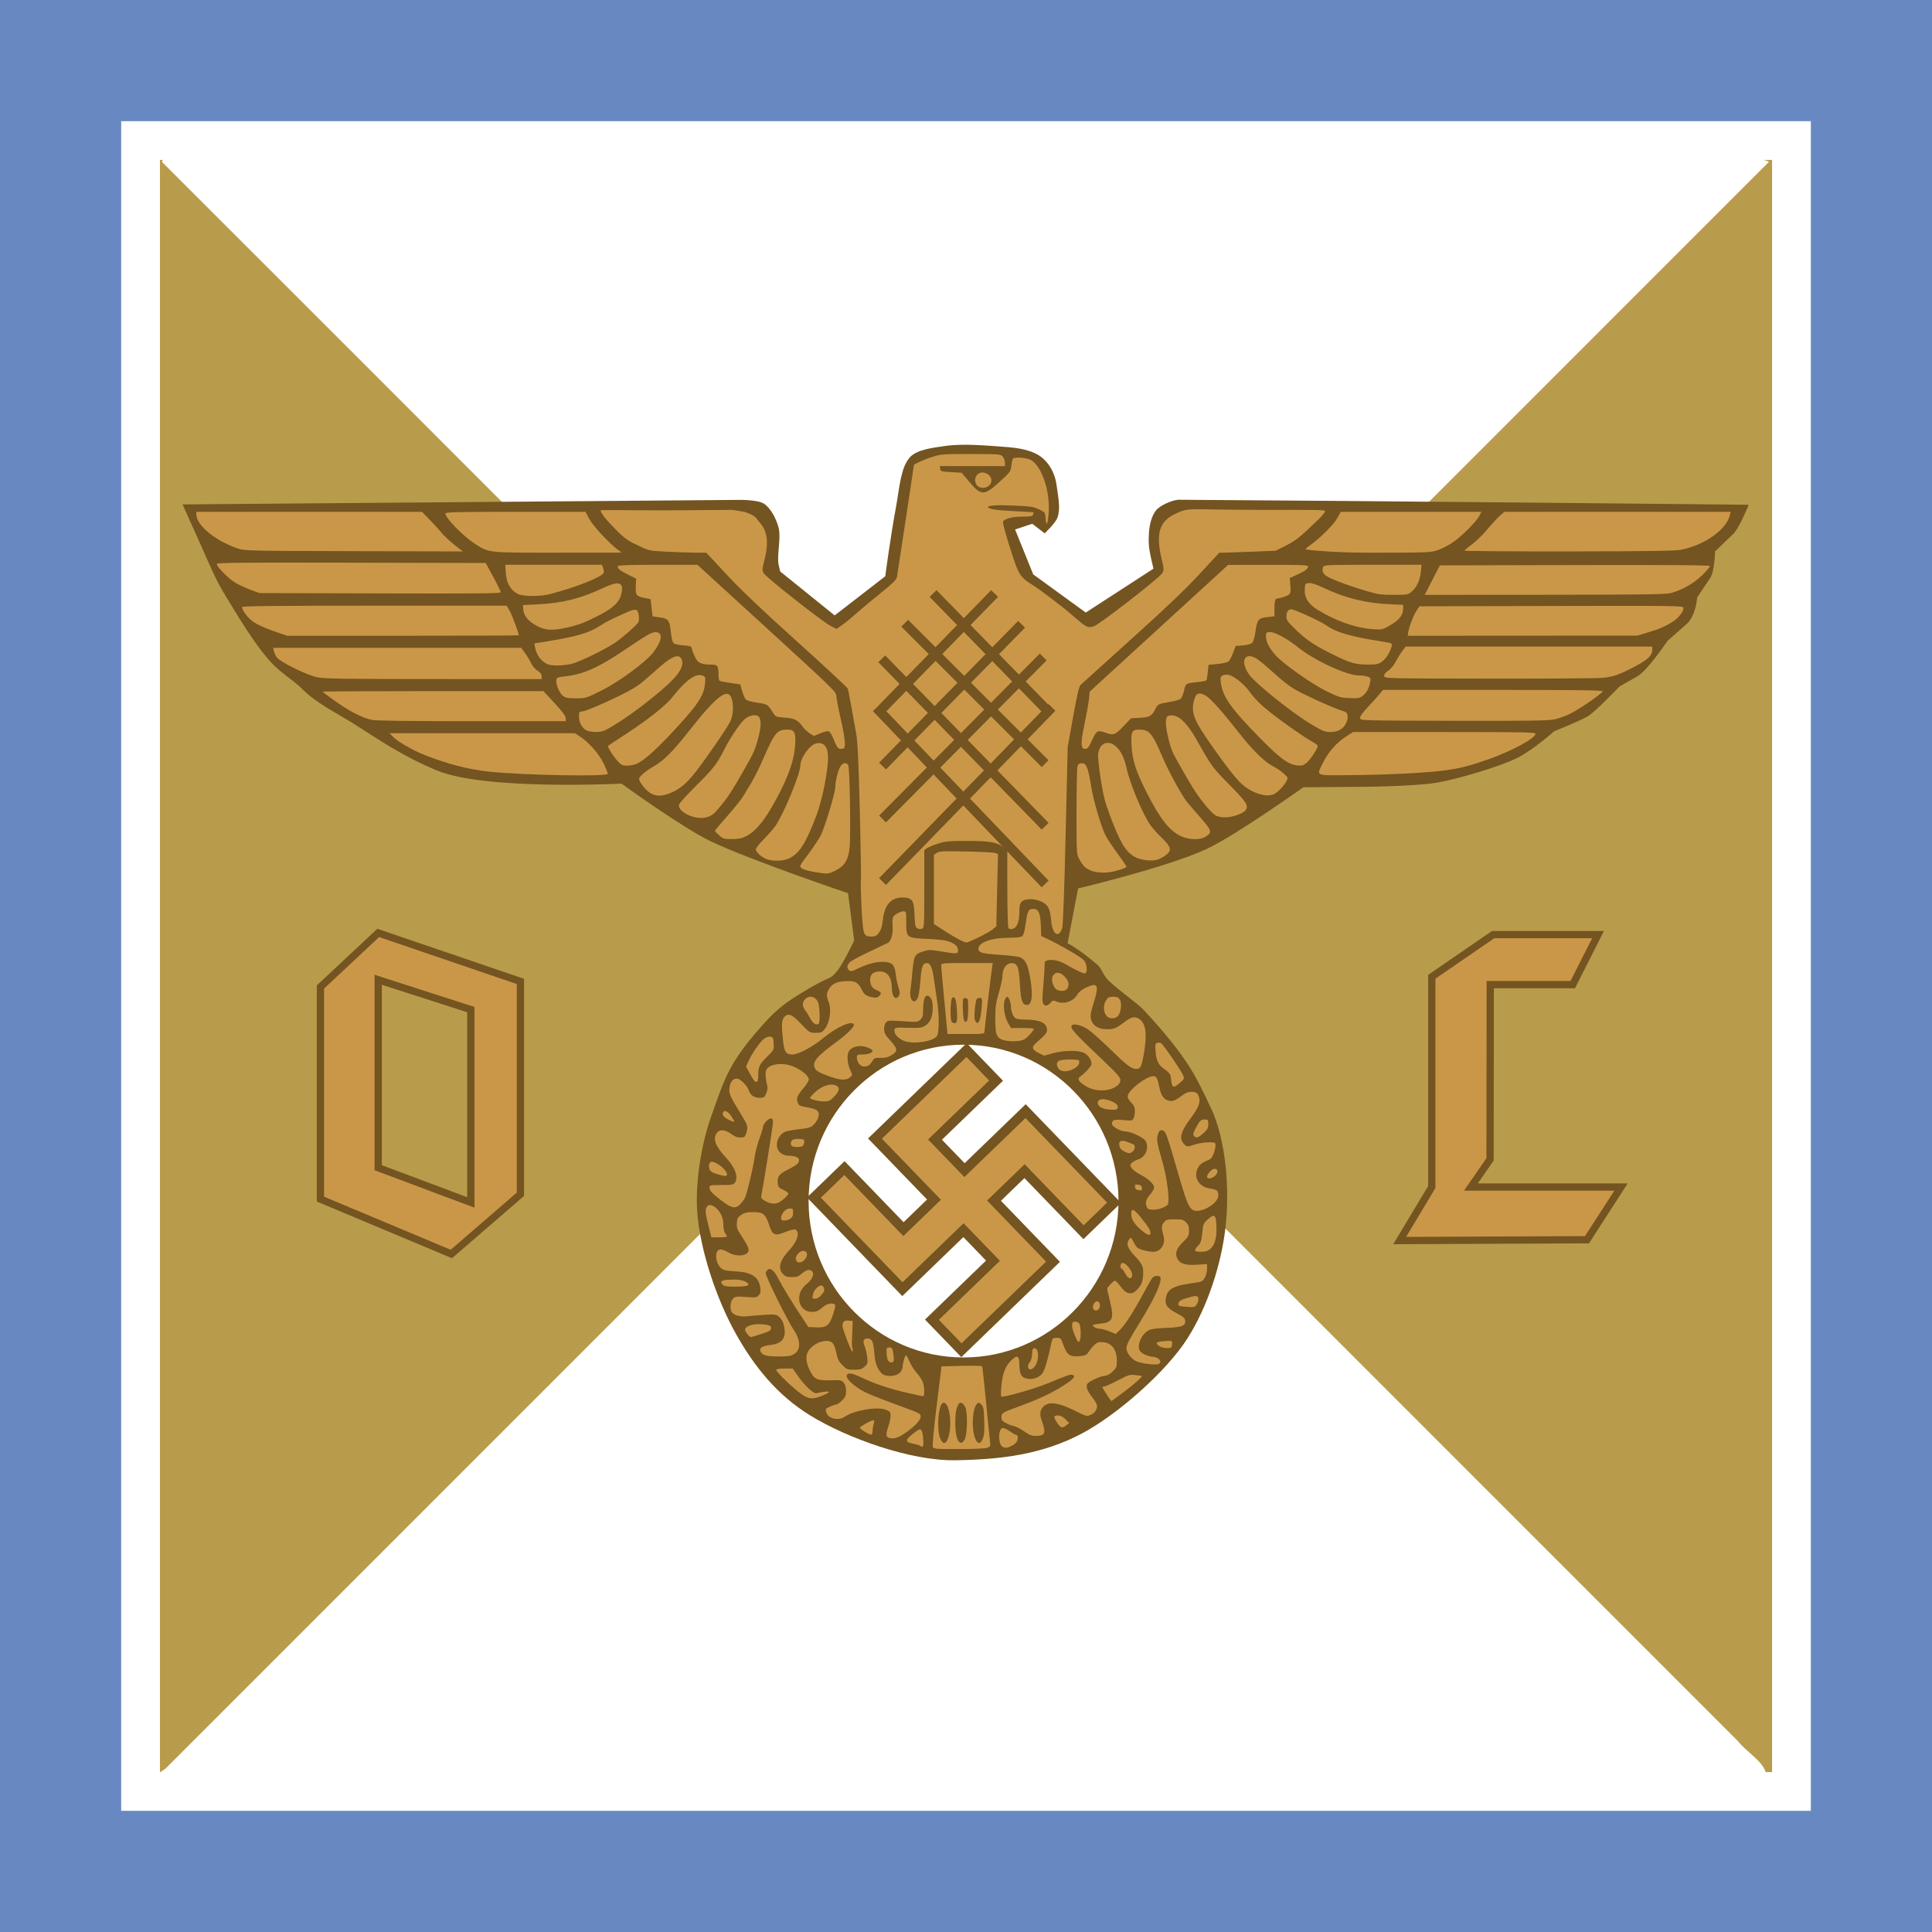
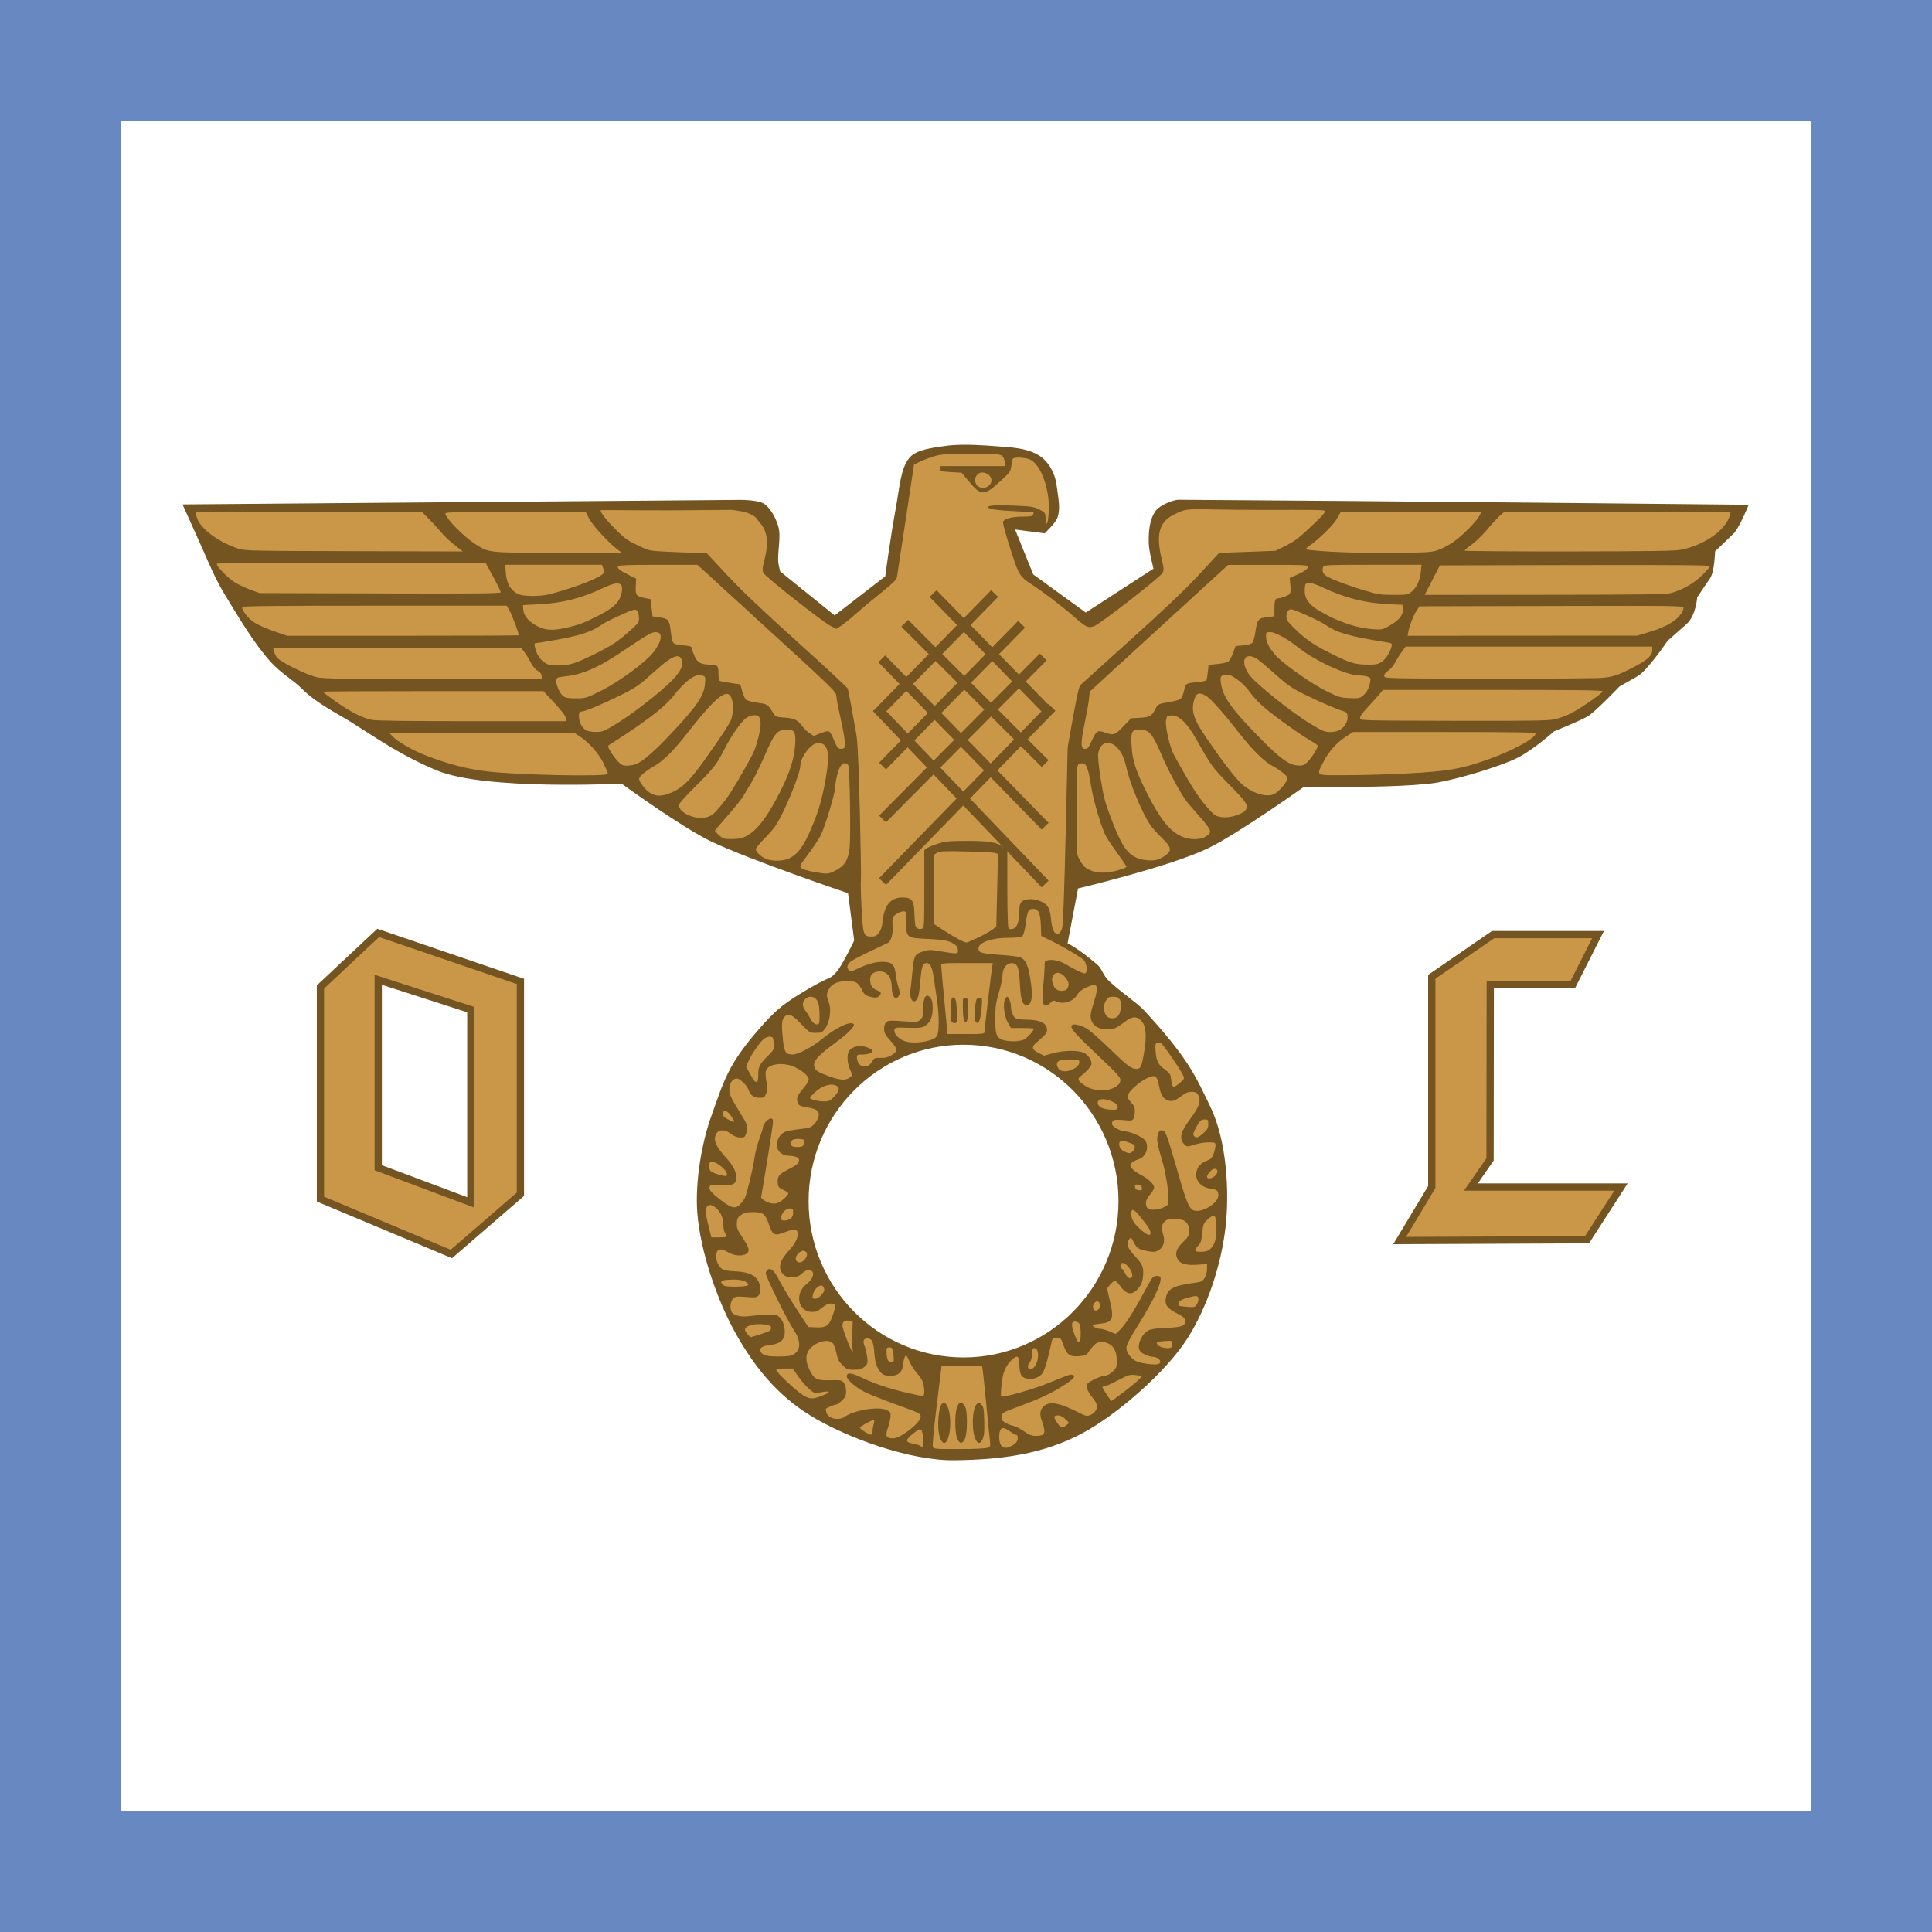
<svg xmlns="http://www.w3.org/2000/svg" xmlns:ns1="http://sodipodi.sourceforge.net/DTD/sodipodi-0.dtd" xmlns:ns2="http://www.inkscape.org/namespaces/inkscape" width="797.244" height="797.244" id="svg2785" ns1:version="0.32" ns2:version="0.46" version="1.0" ns1:docname="Ortsgruppenleiter 1940.svg" ns2:output_extension="org.inkscape.output.svg.inkscape">
  <defs id="defs2787">
    <ns2:perspective ns1:type="inkscape:persp3d" ns2:vp_x="0 : 526.18109 : 1" ns2:vp_y="0 : 1000 : 0" ns2:vp_z="744.09448 : 526.18109 : 1" ns2:persp3d-origin="372.04724 : 350.78739 : 1" id="perspective2793" />
    <ns2:perspective ns1:type="inkscape:persp3d" ns2:vp_x="0 : 526.18109 : 1" ns2:vp_y="0 : 1000 : 0" ns2:vp_z="744.09448 : 526.18109 : 1" ns2:persp3d-origin="372.04724 : 350.78739 : 1" id="perspective2621" />
    <ns2:perspective id="perspective3490" ns2:persp3d-origin="372.04724 : 350.78739 : 1" ns2:vp_z="744.09448 : 526.18109 : 1" ns2:vp_y="0 : 1000 : 0" ns2:vp_x="0 : 526.18109 : 1" ns1:type="inkscape:persp3d" />
    <ns2:perspective id="perspective3274" ns2:persp3d-origin="372.04724 : 350.78739 : 1" ns2:vp_z="744.09448 : 526.18109 : 1" ns2:vp_y="0 : 1000 : 0" ns2:vp_x="0 : 526.18109 : 1" ns1:type="inkscape:persp3d" />
    <ns2:perspective ns1:type="inkscape:persp3d" ns2:vp_x="0 : 526.18109 : 1" ns2:vp_y="0 : 1000 : 0" ns2:vp_z="744.09448 : 526.18109 : 1" ns2:persp3d-origin="372.04724 : 350.78739 : 1" id="perspective2871" />
    <ns2:perspective id="perspective2873" ns2:persp3d-origin="372.04724 : 350.78739 : 1" ns2:vp_z="744.09448 : 526.18109 : 1" ns2:vp_y="0 : 1000 : 0" ns2:vp_x="0 : 526.18109 : 1" ns1:type="inkscape:persp3d" />
    <ns2:perspective ns1:type="inkscape:persp3d" ns2:vp_x="0 : 526.18109 : 1" ns2:vp_y="0 : 1000 : 0" ns2:vp_z="744.09448 : 526.18109 : 1" ns2:persp3d-origin="372.04724 : 350.78739 : 1" id="perspective2446" />
    <ns2:perspective id="perspective6" ns2:persp3d-origin="797.24408 : 265.74803 : 1" ns2:vp_z="1594.4882 : 398.62204 : 1" ns2:vp_y="0 : 1000 : 0" ns2:vp_x="0 : 398.62204 : 1" ns1:type="inkscape:persp3d" />
    <ns2:perspective ns1:type="inkscape:persp3d" ns2:vp_x="0 : 398.62204 : 1" ns2:vp_y="0 : 1000 : 0" ns2:vp_z="1594.4882 : 398.62204 : 1" ns2:persp3d-origin="797.24408 : 265.74803 : 1" id="perspective2692" />
    <ns2:perspective id="perspective2694" ns2:persp3d-origin="372.04724 : 350.78739 : 1" ns2:vp_z="744.09448 : 526.18109 : 1" ns2:vp_y="0 : 1000 : 0" ns2:vp_x="0 : 526.18109 : 1" ns1:type="inkscape:persp3d" />
    <ns2:perspective id="perspective2499" ns2:persp3d-origin="372.04724 : 350.78739 : 1" ns2:vp_z="744.09448 : 526.18109 : 1" ns2:vp_y="0 : 1000 : 0" ns2:vp_x="0 : 526.18109 : 1" ns1:type="inkscape:persp3d" />
    <ns2:perspective ns1:type="inkscape:persp3d" ns2:vp_x="0 : 398.62204 : 1" ns2:vp_y="0 : 1000 : 0" ns2:vp_z="1594.4882 : 398.62204 : 1" ns2:persp3d-origin="797.24408 : 265.74803 : 1" id="perspective3972" />
    <ns2:perspective id="perspective3970" ns2:persp3d-origin="372.04724 : 350.78739 : 1" ns2:vp_z="744.09448 : 526.18109 : 1" ns2:vp_y="0 : 1000 : 0" ns2:vp_x="0 : 526.18109 : 1" ns1:type="inkscape:persp3d" />
    <ns2:perspective ns1:type="inkscape:persp3d" ns2:vp_x="0 : 526.18109 : 1" ns2:vp_y="0 : 1000 : 0" ns2:vp_z="744.09448 : 526.18109 : 1" ns2:persp3d-origin="372.04724 : 350.78739 : 1" id="perspective3968" />
    <ns2:perspective id="perspective4494" ns2:persp3d-origin="372.04724 : 350.78739 : 1" ns2:vp_z="744.09448 : 526.18109 : 1" ns2:vp_y="0 : 1000 : 0" ns2:vp_x="0 : 526.18109 : 1" ns1:type="inkscape:persp3d" />
    <ns2:perspective ns1:type="inkscape:persp3d" ns2:vp_x="0 : 526.18109 : 1" ns2:vp_y="0 : 1000 : 0" ns2:vp_z="744.09448 : 526.18109 : 1" ns2:persp3d-origin="372.04724 : 350.78739 : 1" id="perspective2827" />
    <ns2:perspective id="perspective2825" ns2:persp3d-origin="372.04724 : 350.78739 : 1" ns2:vp_z="744.09448 : 526.18109 : 1" ns2:vp_y="0 : 1000 : 0" ns2:vp_x="0 : 526.18109 : 1" ns1:type="inkscape:persp3d" />
    <ns2:perspective id="perspective4054" ns2:persp3d-origin="372.04724 : 350.78739 : 1" ns2:vp_z="744.09448 : 526.18109 : 1" ns2:vp_y="0 : 1000 : 0" ns2:vp_x="0 : 526.18109 : 1" ns1:type="inkscape:persp3d" />
    <ns2:perspective ns1:type="inkscape:persp3d" ns2:vp_x="0 : 526.18109 : 1" ns2:vp_y="0 : 1000 : 0" ns2:vp_z="744.09448 : 526.18109 : 1" ns2:persp3d-origin="372.04724 : 350.78739 : 1" id="perspective3044" />
    <ns2:perspective id="perspective3042" ns2:persp3d-origin="797.24408 : 265.74803 : 1" ns2:vp_z="1594.4882 : 398.62204 : 1" ns2:vp_y="0 : 1000 : 0" ns2:vp_x="0 : 398.62204 : 1" ns1:type="inkscape:persp3d" />
  </defs>
  <ns1:namedview id="base" pagecolor="#ffffff" bordercolor="#666666" borderopacity="1.0" ns2:pageopacity="0.0" ns2:pageshadow="2" ns2:zoom="0.48426864" ns2:cx="398.62204" ns2:cy="398.62204" ns2:document-units="px" ns2:current-layer="layer1" showgrid="false" ns2:window-width="1024" ns2:window-height="753" ns2:window-x="0" ns2:window-y="0" showguides="true" ns2:guide-bbox="true" />
  <g ns2:label="Ebene 1" ns2:groupmode="layer" id="layer1" transform="translate(48.622,-133.74)">
    <rect style="fill:#6888c1;fill-opacity:1;fill-rule:nonzero;stroke:none;stroke-width:8;stroke-linecap:butt;stroke-linejoin:miter;marker:none;marker-start:none;marker-mid:none;marker-end:none;stroke-miterlimit:4;stroke-dasharray:none;stroke-dashoffset:0;stroke-opacity:1;visibility:visible;display:inline;overflow:visible;enable-background:accumulate" id="rect2379" width="797.244" height="797.244" x="-48.622" y="133.74" />
    <path style="fill:#ffffff;fill-opacity:1;fill-rule:nonzero;stroke:none;stroke-width:8;stroke-linecap:butt;stroke-linejoin:miter;marker:none;marker-start:none;marker-mid:none;marker-end:none;stroke-miterlimit:4;stroke-dasharray:none;stroke-dashoffset:0;stroke-opacity:1;visibility:visible;display:inline;overflow:visible;enable-background:accumulate" d="M 1.378,880.99 C 233.795,880.99 466.211,880.99 698.628,880.99 C 698.628,648.573 698.628,416.157 698.628,183.74 C 466.211,183.74 233.795,183.74 1.378,183.74 C 1.378,416.157 1.378,648.573 1.378,880.99 z" id="rect3221" />
-     <path style="fill:#b89c4b;fill-opacity:1;fill-rule:nonzero;stroke:none;stroke-width:8;stroke-linecap:butt;stroke-linejoin:miter;marker:none;marker-start:none;marker-mid:none;marker-end:none;stroke-miterlimit:4;stroke-dasharray:none;stroke-dashoffset:0;stroke-opacity:1;visibility:visible;display:inline;overflow:visible;enable-background:accumulate" d="M 17.378,199.74 C 17.378,421.49 17.378,643.24 17.378,864.99 C 17.44,864.99 17.503,864.99 17.565,864.99 L 19.659,863.584 C 74.536,808.708 129.408,753.835 184.284,698.959 C 229.603,653.64 274.934,608.309 320.253,562.99 C 330.31,553.464 339.744,542.421 350.19,533.834 C 456.324,639.967 562.432,746.107 668.565,852.24 C 671.909,856.578 678.538,860.276 679.972,864.99 C 680.857,864.99 681.743,864.99 682.628,864.99 C 682.628,643.24 682.628,421.49 682.628,199.74 C 681.461,199.74 680.295,199.74 679.128,199.74 C 679.929,199.915 680.669,200.163 681.347,200.521 C 578.632,303.192 476.04,405.986 373.159,508.49 C 365.176,515.865 357.857,524.839 349.409,531.209 C 238.636,421.38 128.592,310.746 18.19,200.521 L 18.222,200.49 L 18.534,199.74 C 18.149,199.74 17.763,199.74 17.378,199.74 z" id="path3293" />
-     <path style="fill:#745420;fill-opacity:1;fill-rule:evenodd;stroke:none;stroke-width:1px;stroke-linecap:butt;stroke-linejoin:miter;stroke-opacity:1" d="M 348.799,317.279 C 346.011,317.304 343.326,317.466 340.917,317.838 C 336.485,318.523 329.653,319.165 326.735,322.57 C 323.015,326.914 322.627,334.665 321.149,342.741 C 318.602,356.667 316.681,371.539 316.681,371.539 L 295.796,387.691 L 273.345,369.568 C 273.345,369.568 272.688,367.114 272.569,366.031 C 272.079,361.567 273.807,355.374 272.569,351.058 C 271.647,347.843 269.456,343.44 266.657,341.608 C 263.958,339.842 256.013,340.026 256.013,340.026 L 26.702,341.888 C 26.702,341.888 30.472,350.182 35.189,360.786 C 37.724,366.484 40.37,372.93 44.251,379.281 C 50.151,388.939 56.139,399.14 62.978,406.776 C 67.178,411.464 72.559,414.489 75.888,417.87 C 81.88,423.957 90.332,427.966 96.912,432.129 C 108.327,439.35 117.218,445.626 131.606,451.648 C 151.556,459.999 207.836,457.094 207.836,457.094 C 207.836,457.094 233.034,475.4 244.981,481.051 C 261.569,488.897 301.32,502.323 301.32,502.323 L 303.865,521.843 C 303.865,521.843 298.921,532.27 296.432,534.938 C 292.824,538.807 295.697,535.137 281.014,544.146 C 273.858,548.536 270.329,551.92 265.623,557.204 C 261.612,561.707 256.518,567.867 253.148,573.962 C 249.371,580.793 247.332,587.644 245.012,593.992 C 240.831,605.436 238.216,621.748 239.101,633.899 C 240.266,649.896 247.312,670.473 255.206,684.435 C 262.869,697.986 272.175,709.427 285.401,717.639 C 300.906,727.266 327.121,736.573 345.37,736.32 C 364.293,736.059 381.544,733.963 398,725.18 C 412.495,717.443 432.672,699.792 441.461,685.909 C 449.659,672.959 455.265,655.715 457.054,640.494 C 458.837,625.331 457.52,604.41 450.925,590.641 C 448.366,585.296 445.205,578.344 440.849,571.871 C 435.366,563.723 428.45,556.103 423.633,550.811 C 420.794,547.692 413.737,543.056 408.955,538.491 C 406.527,536.175 406.127,533.459 404.207,531.819 C 395.984,524.797 391.918,523.006 391.918,523.006 L 396.247,500.353 C 396.247,500.353 433.863,491.449 449.824,483.813 C 461.832,478.068 489.219,458.599 489.219,458.599 L 510.197,458.444 C 510.197,458.444 533.74,458.427 544.192,456.722 C 552.187,455.417 570.604,450.047 577.847,446.311 C 584.315,442.974 592.711,435.496 592.711,435.496 C 592.711,435.496 602.872,431.419 606.427,429.414 C 609.489,427.686 619.662,417.016 619.662,417.016 L 627.11,412.78 C 631.221,410.443 639.507,398.164 639.507,398.164 L 647.358,391.229 C 651.27,387.769 651.718,380.228 651.718,380.228 L 657.071,372.299 C 658.917,369.568 659.104,361.267 659.104,361.267 L 667.079,353.602 C 669.88,349.91 672.975,342.027 672.975,342.027 C 672.975,342.027 511.95,340.383 437.939,339.964 C 435.296,339.949 429.879,342.331 428.319,344.463 C 425.633,348.132 425.341,353.215 425.402,357.761 C 425.445,361.005 427.372,368.389 427.372,368.389 L 399.412,386.512 L 377.736,370.763 L 370.258,352.237 L 377.349,349.878 L 382.469,353.82 C 382.469,353.82 386.965,349.592 387.76,347.287 C 389.091,343.425 388.083,339.431 387.372,333.866 C 386.757,329.054 384.104,324.157 379.986,321.593 C 376.34,319.322 371.204,318.554 366.922,318.226 C 361.575,317.815 354.932,317.224 348.799,317.279 z M 348.985,564.837 C 384.28,564.837 412.927,593.748 412.927,629.369 C 412.927,664.989 384.28,693.9 348.985,693.9 C 313.691,693.9 285.044,664.989 285.044,629.369 C 285.044,593.748 313.691,564.837 348.985,564.837 z" id="path4160" ns1:nodetypes="cssscccsssccsssssscsccsssssssssssssssssccsccsscscccccccccsssccccccssssccsssc" />
+     <path style="fill:#745420;fill-opacity:1;fill-rule:evenodd;stroke:none;stroke-width:1px;stroke-linecap:butt;stroke-linejoin:miter;stroke-opacity:1" d="M 348.799,317.279 C 346.011,317.304 343.326,317.466 340.917,317.838 C 336.485,318.523 329.653,319.165 326.735,322.57 C 323.015,326.914 322.627,334.665 321.149,342.741 C 318.602,356.667 316.681,371.539 316.681,371.539 L 295.796,387.691 L 273.345,369.568 C 273.345,369.568 272.688,367.114 272.569,366.031 C 272.079,361.567 273.807,355.374 272.569,351.058 C 271.647,347.843 269.456,343.44 266.657,341.608 C 263.958,339.842 256.013,340.026 256.013,340.026 L 26.702,341.888 C 26.702,341.888 30.472,350.182 35.189,360.786 C 37.724,366.484 40.37,372.93 44.251,379.281 C 50.151,388.939 56.139,399.14 62.978,406.776 C 67.178,411.464 72.559,414.489 75.888,417.87 C 81.88,423.957 90.332,427.966 96.912,432.129 C 108.327,439.35 117.218,445.626 131.606,451.648 C 151.556,459.999 207.836,457.094 207.836,457.094 C 207.836,457.094 233.034,475.4 244.981,481.051 C 261.569,488.897 301.32,502.323 301.32,502.323 L 303.865,521.843 C 303.865,521.843 298.921,532.27 296.432,534.938 C 292.824,538.807 295.697,535.137 281.014,544.146 C 273.858,548.536 270.329,551.92 265.623,557.204 C 261.612,561.707 256.518,567.867 253.148,573.962 C 249.371,580.793 247.332,587.644 245.012,593.992 C 240.831,605.436 238.216,621.748 239.101,633.899 C 240.266,649.896 247.312,670.473 255.206,684.435 C 262.869,697.986 272.175,709.427 285.401,717.639 C 300.906,727.266 327.121,736.573 345.37,736.32 C 364.293,736.059 381.544,733.963 398,725.18 C 412.495,717.443 432.672,699.792 441.461,685.909 C 449.659,672.959 455.265,655.715 457.054,640.494 C 458.837,625.331 457.52,604.41 450.925,590.641 C 448.366,585.296 445.205,578.344 440.849,571.871 C 435.366,563.723 428.45,556.103 423.633,550.811 C 420.794,547.692 413.737,543.056 408.955,538.491 C 406.527,536.175 406.127,533.459 404.207,531.819 C 395.984,524.797 391.918,523.006 391.918,523.006 L 396.247,500.353 C 396.247,500.353 433.863,491.449 449.824,483.813 C 461.832,478.068 489.219,458.599 489.219,458.599 L 510.197,458.444 C 510.197,458.444 533.74,458.427 544.192,456.722 C 552.187,455.417 570.604,450.047 577.847,446.311 C 584.315,442.974 592.711,435.496 592.711,435.496 C 592.711,435.496 602.872,431.419 606.427,429.414 C 609.489,427.686 619.662,417.016 619.662,417.016 L 627.11,412.78 C 631.221,410.443 639.507,398.164 639.507,398.164 L 647.358,391.229 C 651.27,387.769 651.718,380.228 651.718,380.228 L 657.071,372.299 C 658.917,369.568 659.104,361.267 659.104,361.267 L 667.079,353.602 C 669.88,349.91 672.975,342.027 672.975,342.027 C 672.975,342.027 511.95,340.383 437.939,339.964 C 435.296,339.949 429.879,342.331 428.319,344.463 C 425.633,348.132 425.341,353.215 425.402,357.761 C 425.445,361.005 427.372,368.389 427.372,368.389 L 399.412,386.512 L 377.736,370.763 L 370.258,352.237 L 382.469,353.82 C 382.469,353.82 386.965,349.592 387.76,347.287 C 389.091,343.425 388.083,339.431 387.372,333.866 C 386.757,329.054 384.104,324.157 379.986,321.593 C 376.34,319.322 371.204,318.554 366.922,318.226 C 361.575,317.815 354.932,317.224 348.799,317.279 z M 348.985,564.837 C 384.28,564.837 412.927,593.748 412.927,629.369 C 412.927,664.989 384.28,693.9 348.985,693.9 C 313.691,693.9 285.044,664.989 285.044,629.369 C 285.044,593.748 313.691,564.837 348.985,564.837 z" id="path4160" ns1:nodetypes="cssscccsssccsssssscsccsssssssssssssssssccsccsscscccccccccsssccccccssssccsssc" />
    <path style="fill:#ca9749;fill-opacity:1" d="M 359.026,731.103 C 360.013,730.629 360.152,730.274 359.933,728.779 C 359.791,727.808 359.054,720.474 358.294,712.48 C 357.535,704.487 356.792,697.77 356.643,697.554 C 356.494,697.338 352.663,697.256 348.131,697.373 L 339.89,697.584 L 337.9,713.789 C 336.628,724.156 336.07,730.306 336.353,730.862 C 336.753,731.65 337.775,731.728 347.328,731.697 C 354.06,731.676 358.282,731.461 359.026,731.103 z M 353.842,727.473 C 352.184,723.505 352.569,714.999 354.494,713.074 C 355.206,712.362 355.37,712.385 356.321,713.335 C 357.235,714.248 357.385,715.075 357.53,719.994 C 357.654,724.214 357.506,726.062 356.934,727.429 C 355.968,729.742 354.797,729.759 353.842,727.473 z M 346.252,727.007 C 345.411,724.58 345.337,717.817 346.122,715.024 C 346.965,712.023 348.313,711.769 349.681,714.353 C 350.717,716.312 350.583,725.593 349.488,727.665 C 348.353,729.812 347.139,729.565 346.252,727.007 z M 339.39,727.386 C 337.808,723.676 338.555,713.424 340.461,712.692 C 343.21,711.637 344.618,722.293 342.435,727.634 C 341.558,729.779 340.37,729.682 339.39,727.386 z M 369.099,730.237 C 370.206,729.652 371.026,728.789 371.224,728.002 C 371.561,726.661 371.275,725.773 370.508,725.773 C 370.259,725.773 369.089,725.092 367.908,724.259 C 366.596,723.335 365.444,722.868 364.945,723.06 C 363.183,723.736 363.284,729.787 365.073,730.744 C 366.34,731.422 367.018,731.337 369.099,730.237 z M 332.355,730.117 C 332.569,728.042 332.109,724.43 331.557,723.857 C 331.013,723.293 330.473,723.526 328.248,725.286 C 324.831,727.986 324.813,728.826 328.16,729.486 C 329.575,729.765 330.897,730.16 331.098,730.365 C 331.656,730.934 332.283,730.81 332.355,730.117 z M 324.353,725.461 C 328.477,722.734 331.298,719.834 331.298,718.321 C 331.298,717.123 330.848,716.87 324.719,714.63 C 311.94,709.957 308.184,708.393 305.727,706.72 C 302.3,704.385 300.409,702.296 300.8,701.276 C 301.279,700.029 302.898,700.271 306.901,702.189 C 312.183,704.721 318.279,706.774 325.419,708.428 C 328.877,709.229 331.949,709.884 332.246,709.884 C 332.922,709.884 332.945,706.748 332.287,704.38 C 332.015,703.401 330.921,701.656 329.855,700.501 C 328.79,699.347 327.393,697.191 326.753,695.711 C 326.112,694.231 325.431,693.016 325.239,693.011 C 324.806,693.001 323.857,696.325 323.853,697.866 C 323.851,698.493 323.302,699.554 322.631,700.225 C 320.928,701.928 316.576,701.987 315.058,700.326 C 313.217,698.313 312.502,696.224 312.144,691.814 C 311.769,687.188 311.192,686.052 309.221,686.052 C 307.695,686.052 307.316,687.217 308.175,689.271 C 308.56,690.192 309.029,692.179 309.217,693.686 C 309.537,696.247 309.47,696.508 308.191,697.693 C 307.042,698.758 306.35,698.961 303.859,698.961 C 301.089,698.961 300.77,698.837 299.012,697.079 C 297.485,695.553 297.012,694.598 296.507,692.033 C 296.165,690.293 295.474,688.459 294.972,687.957 C 293.049,686.034 288.095,687.373 285.433,690.536 C 283.757,692.529 283.716,695.322 285.313,698.752 C 287.224,702.856 288.376,703.466 293.926,703.312 C 298.325,703.189 298.665,703.252 299.561,704.353 C 300.185,705.121 300.514,706.295 300.514,707.755 C 300.514,709.627 300.244,710.253 298.826,711.672 C 297.897,712.6 296.769,713.36 296.319,713.36 C 295.66,713.36 292.813,714.556 292.173,715.102 C 292.092,715.172 292.174,715.821 292.356,716.546 C 293.001,719.117 297.42,720.174 299.961,718.365 C 303.706,715.698 313.542,714.052 317.023,715.509 C 318.65,716.19 318.885,716.498 318.885,717.955 C 318.885,718.872 318.416,721.011 317.842,722.71 C 316.608,726.364 316.999,727.262 319.821,727.262 C 321.068,727.262 322.475,726.703 324.353,725.461 z M 381.938,725.529 C 382.627,724.699 382.423,723.085 381.221,719.864 C 380.216,717.17 380.582,715.213 382.353,713.809 C 384.578,712.045 388.533,712.671 394.695,715.764 C 399.621,718.236 399.796,718.283 401.452,717.591 C 402.496,717.155 403.388,716.313 403.761,715.413 C 404.458,713.73 404.207,713.077 401.504,709.536 C 400.498,708.219 399.817,706.755 399.817,705.913 C 399.817,704.678 400.203,704.307 402.875,702.972 C 404.557,702.131 406.552,701.443 407.308,701.443 C 408.187,701.443 409.323,700.84 410.456,699.771 C 412.089,698.232 412.229,697.873 412.229,695.253 C 412.229,690.242 409.917,687.541 405.627,687.541 C 403.896,687.541 402.794,688.472 400.276,692.061 C 399.653,692.948 398.894,693.218 396.546,693.388 C 392.806,693.659 391.615,692.79 390.179,688.74 C 389.177,685.914 389.072,685.803 387.402,685.803 C 385.698,685.803 385.655,685.854 385.094,688.534 C 383.837,694.534 382.434,699.227 381.538,700.427 C 379.384,703.312 374.003,703.627 372.652,700.947 C 372.308,700.264 372.023,698.414 372.019,696.835 C 372.01,693.21 371.147,692.699 368.828,694.947 C 366.295,697.402 365.152,700.202 364.65,705.183 C 364.404,707.632 364.347,709.8 364.524,710.001 C 365.061,710.607 377.851,707.004 383.68,704.604 C 392.493,700.976 393.141,700.756 394.008,701.089 C 395.422,701.631 394.43,702.789 390.255,705.467 C 385.236,708.687 380.615,710.854 371.764,714.14 C 365.008,716.647 364.808,716.763 364.658,718.256 C 364.528,719.54 364.773,719.956 366.147,720.795 C 367.052,721.346 368.553,721.941 369.483,722.117 C 370.413,722.293 372.405,723.299 373.91,724.353 C 376.145,725.919 377.073,726.269 378.985,726.269 C 380.452,726.269 381.553,725.993 381.938,725.529 z M 311.437,724.404 C 311.437,723.651 311.645,722.311 311.899,721.425 C 312.252,720.196 312.208,719.814 311.714,719.814 C 310.952,719.814 306.602,722.181 306.217,722.805 C 305.937,723.258 309.873,725.773 310.86,725.773 C 311.178,725.773 311.437,725.157 311.437,724.404 z M 391.422,721.863 L 392.571,720.933 L 391.018,719.381 C 389.952,718.315 388.988,717.828 387.939,717.828 C 386.067,717.828 386.009,718.496 387.67,720.94 C 389.09,723.031 389.773,723.199 391.422,721.863 z M 415.063,708.195 C 417.737,706.174 420.563,703.847 421.343,703.024 L 422.761,701.528 L 420.102,701.198 C 417.584,700.885 417.186,701.001 412.597,703.39 C 409.932,704.777 407.419,705.912 407.012,705.912 C 406.604,705.912 406.271,706.019 406.271,706.151 C 406.271,706.519 409.75,711.87 409.989,711.87 C 410.106,711.87 412.389,710.217 415.063,708.195 z M 290.336,709.801 C 293.85,708.42 294.355,707.71 291.577,708.054 C 290.348,708.207 288.886,708.471 288.328,708.642 C 287.115,709.014 283.305,705.437 280.36,701.162 L 278.502,698.464 L 275.109,698.464 C 272.732,698.464 271.716,698.649 271.716,699.083 C 271.716,699.961 279.091,706.991 282.229,709.105 C 285.235,711.129 286.644,711.25 290.336,709.801 z M 378.523,697.393 C 379.978,695.348 380.179,691.196 378.863,690.352 C 377.7,689.607 377.35,690.121 377.241,692.732 C 377.186,694.06 376.793,695.362 376.274,695.935 C 375.794,696.466 375.478,697.306 375.574,697.801 C 375.866,699.317 377.293,699.12 378.523,697.393 z M 429.235,696.65 C 431.175,696.105 429.835,693.872 427.456,693.685 C 424.965,693.488 422.334,692.27 421.653,690.998 C 420.468,688.784 422.495,684.2 425.311,682.724 C 426.411,682.147 428.575,681.841 432.586,681.694 C 439.121,681.454 440.686,680.856 440.437,678.697 C 440.31,677.602 439.662,677.043 436.827,675.586 C 433.053,673.644 431.955,672.097 432.451,669.418 C 433.187,665.438 435.515,664.256 445.152,662.966 C 447.136,662.7 447.701,662.38 448.501,661.067 C 449.045,660.176 449.465,658.59 449.466,657.425 L 449.468,655.362 L 445.577,655.628 C 440.73,655.961 438.326,655.26 437.263,653.204 C 436.111,650.976 436.791,648.949 439.604,646.222 C 441.801,644.091 442.02,643.673 442.02,641.606 C 442.02,639.856 441.74,639.054 440.801,638.116 C 439.741,637.055 439.134,636.897 436.121,636.897 C 432.99,636.897 432.562,637.019 431.65,638.179 C 430.645,639.456 430.621,640.573 431.525,643.848 C 432.433,647.139 430.333,650.303 427.239,650.303 C 425.286,650.303 421.754,649.394 420.758,648.635 C 420.397,648.36 419.644,647.238 419.085,646.142 C 418.13,644.271 418.027,644.207 417.383,645.087 C 415.988,646.995 416.535,648.663 419.66,652.022 C 422.957,655.566 423.371,656.598 423.05,660.468 C 422.891,662.392 422.443,663.646 421.452,664.945 C 418.82,668.396 416.394,668.252 413.689,664.486 C 412.794,663.239 411.784,662.219 411.445,662.219 C 410.835,662.219 408.256,664.962 408.258,665.609 C 408.259,665.792 408.786,668.121 409.431,670.784 C 411.186,678.04 410.538,679.484 405.315,679.958 C 403.656,680.108 402.299,680.416 402.299,680.641 C 402.299,681.265 404.071,682.079 405.428,682.079 C 406.092,682.079 407.792,682.56 409.207,683.148 L 411.778,684.217 L 413.497,682.551 C 415.676,680.439 419.154,675.034 423.195,667.479 C 424.935,664.228 426.658,661.267 427.025,660.9 C 427.865,660.06 429.95,660.03 430.238,660.854 C 430.902,662.756 427.638,669.906 421.841,679.246 C 417.279,686.597 416.202,688.665 416.202,690.069 C 416.202,691.939 418.219,694.563 420.377,695.5 C 422.464,696.405 427.69,697.084 429.235,696.65 z M 320.132,695.361 C 320.255,695.02 320.189,693.623 319.986,692.258 C 319.657,690.043 319.484,689.775 318.382,689.775 C 317.227,689.775 317.153,689.929 317.23,692.157 C 317.275,693.467 317.582,694.863 317.911,695.26 C 318.646,696.146 319.831,696.2 320.132,695.361 z M 348.436,694.497 L 348.436,694.497 z M 279.027,692.52 C 281.899,690.768 281.868,686.945 278.946,682.576 C 276.165,678.418 267.177,660.224 267.347,659.095 C 267.429,658.548 267.874,657.863 268.336,657.574 C 269.471,656.862 270.952,658.224 272.648,661.538 C 274.236,664.643 277.894,670.648 281.925,676.766 L 284.935,681.335 L 288.163,681.479 C 292.329,681.666 293.574,680.764 295.007,676.521 C 296.475,672.173 296.405,671.653 294.355,671.653 C 293.149,671.653 292.066,672.152 290.584,673.39 C 288.927,674.775 288.085,675.125 286.441,675.112 C 280.632,675.068 279.172,667.464 284.231,663.605 C 286.403,661.949 287.508,659.575 286.611,658.495 C 285.659,657.348 284.178,657.605 282.316,659.24 C 280.913,660.471 280.188,660.729 278.13,660.729 C 276.076,660.729 275.428,660.5 274.423,659.416 C 272.258,657.079 273.18,653.739 277.147,649.544 C 280.507,645.991 281.629,641.899 279.471,641.071 C 279.082,640.922 277.265,641.398 275.435,642.131 C 271.062,643.88 270.214,643.522 268.798,639.327 C 267.23,634.686 266.303,633.918 262.269,633.918 C 259.64,633.918 258.605,634.152 257.267,635.051 C 255.825,636.02 255.559,636.507 255.439,638.403 C 255.323,640.252 255.598,641.072 257.098,643.339 C 259.36,646.756 260.297,648.561 260.297,649.498 C 260.297,652.018 255.545,652.612 251.929,650.545 C 249.537,649.177 248.381,649.011 247.487,649.905 C 246.681,650.711 246.734,653.524 247.585,655.169 C 248.897,657.707 249.813,658.122 254.587,658.339 C 261.451,658.651 264.513,660.625 265.117,665.128 C 265.333,666.738 265.184,667.44 264.46,668.242 C 263.597,669.196 263.186,669.251 259.214,668.941 C 255.269,668.633 254.817,668.691 253.876,669.632 C 252.859,670.649 252.509,673.167 253.151,674.842 C 253.732,676.355 256.601,677.263 259.685,676.91 C 261.25,676.73 264.542,676.457 266.999,676.302 C 271.059,676.046 271.591,676.118 272.816,677.087 C 273.558,677.673 274.395,678.98 274.676,679.992 C 276.19,685.444 274.549,688.142 269.361,688.728 C 265.813,689.13 264.483,690.059 265.293,691.571 C 266.085,693.052 267.843,693.499 272.866,693.497 C 276.523,693.496 277.743,693.302 279.027,692.52 z M 303.155,690.148 C 302.959,689.397 302.854,688 302.923,687.045 C 302.991,686.089 303.092,683.854 303.146,682.079 L 303.245,678.852 L 301.559,678.691 C 299.772,678.52 299.049,679.133 299.027,680.838 C 299.01,682.109 302.623,691.506 303.13,691.51 C 303.34,691.512 303.351,690.899 303.155,690.148 z M 434.738,689.693 C 434.92,689.511 435.069,688.813 435.069,688.143 C 435.069,686.962 434.979,686.932 432.1,687.14 C 428.535,687.398 427.984,687.814 429.538,689.073 C 430.675,689.995 434.036,690.395 434.738,689.693 z M 397.033,686.756 C 397.518,685.49 397.379,681.105 396.82,680.061 C 396.158,678.823 393.882,678.754 393.8,679.969 C 393.698,681.465 393.884,682.25 394.971,684.934 C 396.077,687.663 396.531,688.064 397.033,686.756 z M 264.02,684.702 C 268.307,683.393 269.154,683.004 269.463,682.199 C 269.949,680.932 268.932,680.401 265.615,680.19 C 261.92,679.955 258.807,680.995 258.807,682.464 C 258.807,683.284 260.748,685.633 261.322,685.508 C 261.441,685.481 262.655,685.119 264.02,684.702 z M 404.668,674.05 C 405.546,673.172 405.419,671.179 404.462,670.812 C 403.455,670.425 402.204,671.988 402.405,673.382 C 402.573,674.552 403.803,674.915 404.668,674.05 z M 445.233,671.993 C 445.693,671.291 445.996,670.201 445.906,669.571 C 445.719,668.248 444.858,668.237 440.668,669.506 C 438.972,670.019 437.968,670.625 437.768,671.257 C 437.341,672.603 437.573,672.722 441.194,673.013 C 444.218,673.255 444.443,673.198 445.233,671.993 z M 290.291,668.139 C 291.659,666.514 291.749,666.225 291.275,664.99 C 290.514,663.007 287.388,665.166 286.806,668.077 C 286.515,669.531 286.595,669.667 287.747,669.667 C 288.543,669.667 289.478,669.105 290.291,668.139 z M 259.798,664.217 C 260.434,663.814 260.399,663.641 259.549,662.999 C 258.191,661.972 256.154,661.636 252.392,661.817 C 249.037,661.979 248.283,662.548 249.635,663.899 C 250.252,664.516 251.433,664.7 254.746,664.694 C 257.116,664.69 259.389,664.475 259.798,664.217 z M 418.522,660.436 C 419.211,658.641 415.653,654.131 414.237,655.006 C 413.581,655.412 413.555,657.254 414.205,657.254 C 414.473,657.254 415.148,658.148 415.705,659.24 C 416.751,661.291 417.992,661.817 418.522,660.436 z M 283.701,653.186 C 284.842,651.583 284.569,650.211 283.05,649.911 C 281.721,649.649 279.591,651.781 279.757,653.207 C 279.99,655.203 282.274,655.19 283.701,653.186 z M 450.603,649.304 C 452.635,647.706 453.506,644.705 453.338,639.876 C 453.164,634.88 452.545,634.394 449.687,637.013 C 447.988,638.571 447.841,638.939 447.489,642.538 C 447.176,645.728 446.886,646.628 445.807,647.754 C 443.889,649.757 444.127,650.303 446.918,650.303 C 448.586,650.303 449.727,649.994 450.603,649.304 z M 251.344,643.972 C 251.335,643.767 251,643.166 250.599,642.636 C 250.188,642.092 249.87,640.609 249.87,639.235 C 249.87,636.324 248.796,633.859 246.793,632.174 C 244.925,630.602 243.549,630.598 242.836,632.162 C 242.29,633.361 242.547,634.989 244.466,642.483 L 244.943,644.344 L 248.151,644.344 C 249.916,644.344 251.352,644.177 251.344,643.972 z M 426.132,642.574 C 426.132,641.405 425.253,639.971 422.27,636.276 C 419.162,632.426 418.188,632.063 418.188,634.756 C 418.188,636.926 419.455,638.899 422.513,641.49 C 424.844,643.465 426.132,643.851 426.132,642.574 z M 277.564,636.62 C 278.341,636.076 278.668,635.342 278.668,634.138 C 278.668,632.578 278.54,632.428 277.212,632.428 C 275.586,632.428 273.702,634.535 273.702,636.353 C 273.702,637.159 274.012,637.393 275.081,637.393 C 275.84,637.393 276.957,637.045 277.564,636.62 z M 449.227,632.377 C 453.156,630.305 454.762,627.971 453.888,625.607 C 453.6,624.829 452.887,624.501 450.881,624.225 C 445.852,623.534 443.503,619.248 445.952,615.231 C 446.558,614.238 447.707,613.367 449.129,612.824 C 450.989,612.114 451.487,611.631 452.15,609.896 C 452.586,608.753 452.943,607.211 452.943,606.469 C 452.943,605.155 452.868,605.12 450.041,605.12 C 448.445,605.12 445.824,605.554 444.215,606.085 C 441.464,606.992 441.236,607 440.357,606.209 C 437.802,603.908 438.344,601.084 442.383,595.649 C 445.704,591.18 446.675,589.046 446.282,587.079 C 445.849,584.914 445.099,584.266 443.024,584.266 C 441.685,584.266 440.564,584.729 438.988,585.932 C 436.173,588.081 434.854,588.476 433.023,587.717 C 431.414,587.051 430.414,585.479 429.88,582.777 C 429.115,578.908 428.575,577.812 427.432,577.812 C 424.323,577.812 416.698,583.78 416.698,586.214 C 416.698,586.763 417.368,587.897 418.188,588.735 C 419.344,589.918 419.677,590.706 419.677,592.26 C 419.677,593.361 419.433,594.718 419.134,595.276 C 418.634,596.212 418.301,596.264 414.849,595.94 C 411.057,595.585 410.272,595.856 410.251,597.53 C 410.237,598.636 413.842,600.651 415.834,600.651 C 418.056,600.651 423.37,603.175 424.127,604.589 C 425.63,607.397 424.122,611.244 421.172,612.128 C 420.085,612.454 418.828,613.127 418.378,613.624 C 417.618,614.464 417.619,614.617 418.379,615.778 C 418.83,616.466 420.303,617.588 421.654,618.273 C 424.998,619.967 427.621,622.354 427.621,623.701 C 427.621,624.306 426.943,625.562 426.114,626.49 C 424.299,628.523 423.832,630.103 424.569,631.72 C 425.033,632.739 425.467,632.925 427.382,632.925 C 428.675,632.925 430.491,632.494 431.613,631.922 C 433.526,630.946 433.579,630.848 433.577,628.322 C 433.575,624.683 432.267,617.024 430.846,612.319 C 428.9,605.881 428.592,604 429.151,601.977 C 429.509,600.682 429.931,600.155 430.612,600.155 C 432.377,600.155 432.487,600.441 437.789,618.774 C 441.551,631.784 442.403,633.421 445.413,633.421 C 446.422,633.421 448.139,632.951 449.227,632.377 z M 256.916,630.566 C 257.616,629.815 258.427,628.738 258.717,628.171 C 259.575,626.497 262.245,615.406 262.735,611.481 C 262.984,609.484 263.878,605.991 264.721,603.719 C 265.565,601.446 266.255,599.188 266.255,598.702 C 266.255,597.452 268.585,595.087 269.615,595.292 C 270.294,595.427 270.44,595.879 270.309,597.436 C 270.147,599.351 266.003,625.177 265.523,627.254 C 265.34,628.052 265.722,628.532 267.203,629.364 C 269.325,630.557 271.219,630.731 272.866,629.885 C 274.356,629.119 276.681,626.898 276.681,626.24 C 276.681,625.943 275.732,625.258 274.571,624.719 C 272.709,623.854 272.443,623.523 272.308,621.898 C 272.085,619.214 272.853,618.22 276.605,616.33 C 280.318,614.46 281.316,613.545 281.064,612.241 C 280.876,611.265 279.318,610.705 276.585,610.631 C 275.42,610.6 274.247,610.148 273.369,609.393 C 270.846,607.223 271.886,602.446 275.237,600.813 C 275.895,600.492 278.545,599.995 281.127,599.709 C 285.245,599.253 285.991,599.019 287.212,597.798 C 287.977,597.033 288.804,595.706 289.05,594.849 C 289.762,592.366 288.737,591.415 284.598,590.716 C 281.525,590.198 281.026,589.963 280.595,588.828 C 279.889,586.972 280.319,585.84 282.868,582.854 C 284.108,581.402 285.122,579.763 285.122,579.212 C 285.122,577.852 282.648,575.64 279.415,574.111 C 274.61,571.837 268.177,572.685 267.423,575.692 C 267.14,576.819 267.386,579.464 267.994,581.824 C 268.189,582.582 268.013,583.85 267.563,584.927 C 266.874,586.575 266.621,586.749 264.901,586.749 C 262.495,586.749 261.023,585.723 260.304,583.545 C 259.676,581.64 256.756,578.801 255.438,578.812 C 253.571,578.829 252.352,580.727 252.352,583.621 C 252.352,585.501 252.946,586.69 257.99,594.912 C 259.921,598.059 260.118,599.096 259.255,601.57 C 258.775,602.947 258.488,603.134 256.861,603.134 C 255.579,603.134 254.414,602.681 253.061,601.658 C 250.646,599.83 248.28,599.67 247.167,601.258 C 245.416,603.758 246.56,606.721 251.199,611.708 C 254.808,615.587 256.19,619.656 254.62,621.782 C 254,622.623 253.284,622.746 249.034,622.746 C 244.189,622.746 244.16,622.753 244.16,623.966 C 244.16,624.855 244.967,625.845 247.139,627.62 C 252.999,632.408 254.715,632.926 256.916,630.566 z M 422.571,623.9 C 422.451,623.052 422.036,622.704 421.003,622.585 C 419.782,622.445 419.62,622.575 419.762,623.578 C 419.882,624.426 420.298,624.775 421.33,624.893 C 422.552,625.033 422.714,624.904 422.571,623.9 z M 452.92,618.799 C 454.206,617.431 453.994,616.043 452.499,616.043 C 451.461,616.043 449.468,618.21 449.468,619.338 C 449.468,620.454 451.691,620.107 452.92,618.799 z M 251.359,618.316 C 251.359,616.42 246.367,612.587 244.721,613.219 C 243.633,613.636 243.672,616.178 244.781,617.138 C 245.555,617.807 249.458,619.022 250.834,619.022 C 251.123,619.022 251.359,618.704 251.359,618.316 z M 418.897,608.808 C 419.936,607.769 419.888,606.147 418.808,605.813 C 418.33,605.665 417.269,605.268 416.45,604.93 C 413.795,603.835 412.574,604.839 413.531,607.332 C 413.869,608.212 416.218,609.589 417.383,609.589 C 417.786,609.589 418.468,609.237 418.897,608.808 z M 282.503,606.704 C 282.838,606.492 283.173,605.769 283.248,605.098 C 283.372,603.99 283.189,603.865 281.238,603.724 C 280.057,603.639 278.772,603.834 278.383,604.157 C 277.439,604.941 277.482,606.429 278.46,606.805 C 279.551,607.223 281.773,607.168 282.503,606.704 z M 447.977,601.338 C 449.646,599.83 449.964,599.234 449.964,597.615 C 449.964,595.821 449.864,595.686 448.536,595.686 C 446.91,595.686 446.486,596.1 444.735,599.393 C 443.76,601.225 443.608,601.909 444.052,602.444 C 444.948,603.524 445.834,603.275 447.977,601.338 z M 254.338,596.42 C 254.338,596.278 253.75,595.273 253.031,594.186 C 251.751,592.251 250.166,591.599 249.736,592.831 C 249.355,593.925 249.946,594.712 251.897,595.707 C 253.884,596.721 254.338,596.854 254.338,596.42 z M 412.526,591.022 C 412.961,589.89 412.011,588.923 409.532,587.976 C 406.77,586.922 404.583,587.15 404.388,588.514 C 404.145,590.212 405.982,591.382 409.262,591.619 C 411.665,591.793 412.273,591.682 412.526,591.022 z M 295.626,586.232 C 297.732,584.018 298.039,582.585 296.575,581.801 C 294.253,580.559 290.451,581.746 287.481,584.64 C 286.457,585.638 285.619,586.587 285.619,586.75 C 285.619,587.356 288.997,588.239 291.317,588.239 C 293.475,588.239 293.909,588.036 295.626,586.232 z M 409.904,583.077 C 412.463,582.129 413.721,580.897 413.71,579.348 C 413.704,578.341 412.163,576.602 406.635,571.362 C 394.57,559.927 392.913,558.086 393.632,556.923 C 394.264,555.9 397.832,556.793 400.501,558.642 C 401.9,559.611 405.949,563.231 409.499,566.686 C 416.546,573.545 418.244,574.828 420.28,574.831 C 422.022,574.833 422.456,573.965 423.389,568.617 C 424.807,560.486 424.253,556.147 421.556,554.258 C 419.809,553.034 418.225,553.335 415.503,555.406 C 411.928,558.126 411.147,558.448 408.115,558.448 C 404.611,558.448 402.245,556.959 401.593,554.343 C 401.214,552.822 401.416,551.609 402.767,547.294 C 404.991,540.192 404.404,539.04 399.668,541.208 C 397.821,542.054 396.644,543.004 395.849,544.29 C 394.089,547.138 390.209,548.329 387.184,546.95 C 386.074,546.445 385.779,546.533 384.706,547.69 C 383.309,549.198 382.086,549.013 381.637,547.228 C 381.475,546.579 381.588,543.52 381.89,540.43 C 382.192,537.339 382.439,533.781 382.439,532.522 C 382.439,530.256 382.457,530.231 384.341,529.912 C 386.19,529.6 389.102,530.4 391.624,531.912 C 395.188,534.049 398.575,535.619 399.147,535.4 C 400.25,534.976 399.965,531.574 398.697,530.036 C 397.671,528.792 389.707,524.129 383.597,521.196 L 381.04,519.968 L 380.871,515.426 C 380.687,510.518 379.877,508.789 377.769,508.804 C 375.772,508.819 375.363,509.581 374.674,514.579 C 374.2,518.021 373.751,519.655 373.159,520.092 C 372.624,520.487 370.583,520.713 367.539,520.713 C 360.586,520.713 355.13,522.667 355.13,525.157 C 355.13,526.865 356.482,527.264 363.933,527.752 C 367.967,528.016 371.804,528.495 372.46,528.817 C 374.67,529.9 375.527,531.754 376.525,537.605 C 377.771,544.906 377.17,548.757 374.838,548.424 C 373.186,548.187 372.605,546.308 372.256,540.077 C 371.901,533.747 371.388,531.82 369.937,531.36 C 367.271,530.514 365.069,532.81 365.052,536.452 C 365.047,537.49 364.381,540.573 363.571,543.304 C 362.368,547.362 362.097,549.188 362.09,553.296 C 362.079,560.043 362.382,561.321 364.264,562.469 C 366.208,563.655 371.866,563.771 373.997,562.669 C 375.314,561.988 377.97,559.051 377.97,558.277 C 377.97,558.098 375.857,557.951 373.274,557.951 L 368.578,557.951 L 367.317,555.799 C 365.858,553.31 365.181,548.498 365.994,546.407 C 366.287,545.656 366.719,545.042 366.955,545.042 C 367.595,545.042 368.536,547.376 368.536,548.963 C 368.536,551.01 369.504,553.434 370.542,553.99 C 371.041,554.257 372.861,554.481 374.586,554.488 C 380.563,554.51 383.432,555.9 383.432,558.774 C 383.432,559.982 382.781,560.764 379.269,563.777 C 376.913,565.797 377.072,566.814 379.969,568.253 L 382.217,569.369 L 385.797,568.377 C 390.27,567.138 396.238,567.054 398.646,568.197 C 400.397,569.028 401.803,571.058 401.803,572.758 C 401.803,573.644 399.386,576.341 397.086,578.021 C 395.762,578.988 396.432,580.076 399.545,582.012 C 402.349,583.756 406.828,584.216 409.904,583.077 z M 438.255,580.579 C 440.086,579.011 440.165,578.831 439.607,577.494 C 438.765,575.476 431.487,564.852 430.536,564.252 C 430.099,563.977 429.347,563.903 428.863,564.089 C 428.11,564.378 428.02,564.879 428.236,567.568 C 428.562,571.628 429.351,573.166 432.09,575.084 C 433.536,576.096 434.371,577.072 434.458,577.85 C 435.02,582.9 435.304,583.104 438.255,580.579 z M 263.927,579.974 C 264.115,579.786 264.269,578.567 264.269,577.265 C 264.269,573.942 264.796,572.872 267.981,569.738 C 270.76,567.002 270.778,566.967 270.627,564.33 C 270.488,561.9 270.368,561.663 269.207,561.527 C 268.474,561.442 267.367,561.829 266.587,562.442 C 264.944,563.735 261.556,568.641 260.218,571.667 L 259.238,573.883 L 260.911,576.932 C 262.562,579.94 263.258,580.643 263.927,579.974 z M 302.065,578.359 C 303.218,577.425 303.221,577.4 302.351,575.576 C 301.128,573.01 300.754,569.699 301.488,567.927 C 302.137,566.36 304.067,565.399 306.562,565.399 C 308.305,565.399 311.437,566.648 311.437,567.342 C 311.437,568.207 309.613,568.875 307.25,568.875 C 305.154,568.875 304.983,568.97 304.983,570.133 C 304.983,572.07 306.377,573.841 307.895,573.832 C 309.56,573.822 310.311,573.336 311.375,571.576 C 312.149,570.298 312.464,570.174 314.689,570.273 C 316.491,570.353 317.678,570.078 319.133,569.242 C 321.957,567.622 321.907,566.566 318.847,563.217 C 316.703,560.871 316.266,560.076 316.223,558.441 C 316.191,557.22 316.482,556.169 316.995,555.657 C 317.877,554.775 318.142,554.762 325.34,555.243 C 329.706,555.535 330.14,555.48 331.174,554.501 C 332.061,553.662 332.291,552.898 332.291,550.795 C 332.291,545.296 333.492,543.219 335.347,545.511 C 336.007,546.325 336.263,547.464 336.263,549.582 C 336.263,553.301 335.283,555.661 333.19,556.977 C 331.735,557.892 330.92,557.993 326.084,557.857 C 320.68,557.705 320.621,557.715 320.458,558.869 C 320.256,560.297 321.966,562.237 324.283,563.208 C 328.038,564.781 336.371,563.603 338.007,561.268 C 338.987,559.868 338.977,552.341 337.987,546.035 C 337.58,543.441 337.004,539.531 336.707,537.346 C 336.116,533.005 335.252,531.14 333.83,531.14 C 332.15,531.14 331.639,532.553 331.171,538.49 C 330.686,544.643 330.093,546.664 328.689,546.934 C 327.497,547.163 326.669,544.806 327.066,542.311 C 327.24,541.219 327.582,538.091 327.826,535.36 C 328.474,528.126 328.791,527.467 332.133,526.416 C 334.732,525.598 335.19,525.595 339.778,526.357 C 346.438,527.463 346.69,527.445 346.69,525.857 C 346.69,525.136 346.299,524.23 345.821,523.844 C 343.548,522.009 341.414,521.518 334.322,521.198 C 325.367,520.793 325.34,520.772 325.34,514.203 C 325.34,510.085 325.272,509.79 324.322,509.79 C 322.913,509.79 320.502,511.106 319.92,512.194 C 319.654,512.691 319.555,514.309 319.7,515.788 C 319.989,518.736 319.119,522.092 317.892,522.759 C 317.482,522.981 314.026,524.63 310.211,526.423 C 306.395,528.216 302.765,530.161 302.142,530.746 C 300.824,531.985 300.692,533.236 301.784,534.143 C 302.428,534.677 302.949,534.593 304.888,533.645 C 308.99,531.638 312.509,530.643 315.51,530.643 C 319.42,530.643 320.584,531.748 321.021,535.876 C 321.193,537.504 321.693,539.882 322.131,541.161 C 322.74,542.939 322.799,543.727 322.378,544.512 C 321.109,546.884 319.382,545.08 319.382,541.383 C 319.382,537.089 317.607,534.615 314.527,534.615 C 311.857,534.615 310.444,535.753 310.444,537.903 C 310.444,540.289 311.211,541.523 313.215,542.36 C 315.119,543.155 315.282,543.609 314.092,544.799 C 313.481,545.41 312.815,545.535 311.494,545.287 C 308.953,544.81 308.08,544.232 307.164,542.421 C 305.52,539.167 304.611,538.587 301.156,538.587 C 297.218,538.587 294.869,539.54 293.576,541.661 C 292.357,543.66 292.327,544.621 293.397,547.422 C 294.525,550.376 293.757,555.711 291.843,558.22 C 290.651,559.783 290.306,559.937 288.001,559.937 C 285.497,559.937 285.429,559.896 281.911,556.213 C 278.073,552.197 276.622,551.628 274.947,553.479 C 273.915,554.62 273.81,557.041 274.521,563.346 C 275.04,567.943 275.694,568.875 278.404,568.875 C 280.781,568.875 286.455,565.875 290.832,562.305 C 296.679,557.535 302.708,554.789 303.723,556.432 C 304.181,557.174 301.084,560.37 297.038,563.331 C 288.187,569.808 286.38,571.986 287.684,574.607 C 288.202,575.649 289.337,576.315 292.818,577.619 C 297.909,579.527 300.378,579.725 302.065,578.359 z M 394.444,574.817 C 396.246,573.865 397.195,572.338 396.592,571.362 C 396.248,570.805 390.834,570.765 388.896,571.304 C 387.367,571.73 387.067,573.004 388.119,574.609 C 389.119,576.136 391.781,576.223 394.444,574.817 z M 357.613,559.587 C 357.613,558.604 360.466,534.534 360.824,532.505 L 361.064,531.14 L 350.401,531.14 C 340.576,531.14 339.739,531.208 339.743,532.008 C 339.746,532.746 340.347,539.29 342.044,557.082 L 342.364,560.434 L 349.988,560.434 C 356.842,560.434 357.613,560.348 357.613,559.587 z M 353.583,554.306 C 353.239,553.017 353.855,546.894 354.421,545.978 C 354.57,545.736 355.159,545.538 355.73,545.538 C 356.719,545.538 356.753,545.719 356.468,549.419 C 356.133,553.765 355.417,556.144 354.534,555.849 C 354.209,555.741 353.781,555.046 353.583,554.306 z M 343.98,555.096 C 343.366,553.497 343.627,545.897 344.311,545.475 C 345.44,544.777 345.94,546.005 346.216,550.155 C 346.538,554.997 346.368,555.965 345.195,555.965 C 344.71,555.965 344.163,555.574 343.98,555.096 z M 348.986,553.917 C 348.815,553.064 348.676,550.814 348.676,548.917 C 348.676,545.626 348.726,545.477 349.793,545.628 C 350.845,545.777 350.91,546.018 350.91,549.759 C 350.91,553.779 350.566,555.469 349.746,555.469 C 349.499,555.469 349.157,554.77 348.986,553.917 z M 289.239,556.152 C 289.793,555.597 289.649,549.33 289.042,547.588 C 288.133,544.981 285.456,544.212 283.633,546.035 C 282.344,547.324 282.372,549.037 283.711,550.739 C 284.3,551.488 285.25,553.026 285.821,554.157 C 286.801,556.097 288.375,557.016 289.239,556.152 z M 412.648,553.064 C 413.95,551.762 414.433,547.683 413.461,546.199 C 412.877,545.307 412.249,545.042 410.721,545.042 C 409.024,545.042 408.594,545.274 407.727,546.656 C 406.538,548.553 406.685,551.523 408.044,553.025 C 409.138,554.234 411.458,554.254 412.648,553.064 z M 391.855,541.599 C 392.718,539.986 392.439,538.702 390.828,536.867 C 387.254,532.796 383.605,536.727 386.648,541.371 C 387.671,542.933 391.062,543.082 391.855,541.599 z M 355.379,520.462 C 357.836,519.26 360.447,517.764 361.179,517.136 L 362.51,515.996 L 362.854,501.05 L 363.197,486.105 L 362.019,485.717 C 361.371,485.504 355.975,485.226 350.029,485.098 C 340.635,484.897 339.056,484.972 337.988,485.671 L 336.76,486.476 L 336.76,500.744 L 336.76,515.011 L 340.688,517.583 C 345.104,520.475 349.318,522.712 350.273,522.673 C 350.623,522.658 352.921,521.663 355.379,520.462 z M 314.086,518.603 C 314.948,517.451 315.393,516.038 315.636,513.669 C 316.291,507.306 318.915,504.151 323.588,504.106 C 327.652,504.067 328.518,505.134 328.707,510.421 C 328.787,512.668 328.954,514.984 329.078,515.569 C 329.337,516.792 330.53,517.39 331.864,516.967 C 332.739,516.689 332.787,515.832 332.787,500.599 L 332.787,484.524 L 333.905,483.733 C 334.519,483.298 336.586,482.448 338.497,481.843 C 341.534,480.882 343.069,480.744 350.662,480.744 C 359.914,480.744 362.931,481.302 365.777,483.541 L 367.047,484.539 L 367.054,500.268 C 367.059,508.918 367.258,516.305 367.498,516.684 C 367.79,517.145 368.37,517.262 369.261,517.039 C 371.047,516.59 372.012,514.141 372.012,510.054 C 372.012,507.472 372.215,506.608 373.005,505.817 C 374.444,504.379 378.61,504.458 381.485,505.978 C 384.017,507.317 384.699,508.775 385.18,513.879 C 385.703,519.425 388.276,521.028 389.694,516.692 C 390.044,515.622 390.561,501.622 391.104,478.509 L 391.961,442.016 L 394.187,429.603 C 395.757,420.85 396.659,416.956 397.246,416.398 C 397.704,415.962 407.128,407.452 418.188,397.487 C 432.587,384.513 440.597,376.879 446.399,370.599 L 454.502,361.829 L 456.826,361.793 C 458.104,361.773 463.331,361.59 468.442,361.386 L 477.734,361.016 L 481.939,358.932 C 484.952,357.439 487.302,355.76 490.231,353.008 C 494.708,348.802 498.126,345.749 498.126,344.654 C 498.126,344.06 493.971,344.143 470.694,344.143 C 440.462,344.144 442.232,342.8 435.64,346.156 C 429.714,349.173 428.319,354.275 430.699,364.223 C 431.699,368.404 431.735,368.979 431.071,370.163 C 429.976,372.113 405.019,391.509 402.716,392.199 C 400.211,392.949 399.579,392.628 394.107,387.82 C 389.747,383.989 380.748,377.167 376.691,374.617 C 372.619,372.058 371.754,370.743 369.342,363.447 C 366.6,355.152 365.008,349.407 365.314,348.912 C 366.039,347.738 369.227,346.933 373.151,346.933 C 376.604,346.933 377.424,346.786 377.68,346.118 C 377.853,345.669 377.93,345.238 377.852,345.16 C 377.774,345.082 374.361,344.87 370.268,344.688 C 362.855,344.358 359.103,343.792 359.103,343.006 C 359.103,342.259 362.708,342.061 370.274,342.395 C 376.828,342.684 378.02,342.871 380.204,343.959 C 382.611,345.158 382.692,345.267 382.838,347.554 C 383.081,351.339 383.759,350.278 384.107,345.568 C 384.773,336.548 381.419,326.376 376.863,323.598 C 375.12,322.535 369.849,322.181 369.288,323.089 C 369.124,323.356 368.859,324.667 368.701,326.003 C 368.429,328.303 368.18,328.645 363.999,332.461 C 357.48,338.413 356.24,338.42 351.307,332.529 L 348.194,328.811 L 343.842,328.562 C 339.795,328.332 339.479,328.236 339.332,327.197 L 339.173,326.08 L 352.613,326.08 L 366.054,326.08 L 366.054,324.645 C 366.054,323.856 365.663,322.74 365.185,322.165 C 364.346,321.154 363.899,321.117 352.151,321.091 C 341.03,321.065 339.689,321.155 336.511,322.138 C 334.6,322.73 332.024,323.726 330.787,324.351 L 328.538,325.489 L 325.149,348.003 C 323.285,360.386 321.641,371.148 321.495,371.919 C 321.293,372.981 319.711,374.537 314.968,378.338 C 311.524,381.098 306.848,384.999 304.576,387.007 C 302.304,389.015 299.568,391.239 298.496,391.948 L 296.547,393.238 L 294.186,392.049 C 290.782,390.335 267.33,371.868 266.487,370.238 C 265.856,369.018 265.888,368.434 266.782,364.975 C 268.87,356.889 267.766,352.625 264.872,349.329 C 263.163,347.382 263.803,346.876 258.826,345.003 L 253.724,344.143 L 226.869,344.34 C 211.882,344.34 199.226,344.122 199.227,344.327 C 199.233,345.457 201.898,348.75 206.411,353.205 C 210.419,357.16 212.324,357.645 215.322,359.126 C 219.008,360.948 219.37,361.024 226.186,361.388 C 230.064,361.596 235.4,361.78 238.044,361.797 L 242.852,361.829 L 251.202,370.799 C 257.094,377.129 265.653,385.269 280.279,398.454 C 291.679,408.73 301.106,417.484 301.229,417.908 C 301.505,418.86 303.668,430.465 304.726,436.671 C 305.294,440.003 305.694,448.693 306.189,468.448 C 306.564,483.403 306.763,496.317 306.631,497.146 C 306.499,497.974 306.628,503.09 306.917,508.514 C 307.512,519.659 307.706,520.216 310.993,520.216 C 312.539,520.216 313.093,519.927 314.086,518.603 z M 296.045,493.037 C 299.952,491.077 301.455,488.634 301.984,483.384 C 302.493,478.335 302.037,450.771 301.425,449.587 C 300.607,448.006 298.766,448.52 297.866,450.58 C 296.873,452.853 296.074,456.359 296.058,458.51 C 296.039,460.986 291.664,475.436 289.958,478.659 C 289.119,480.243 286.799,483.706 284.802,486.355 C 281.296,491.006 281.204,491.198 282.121,491.968 C 283.036,492.737 286.403,493.549 291.08,494.129 C 292.886,494.353 293.839,494.144 296.045,493.037 z M 409.747,493.559 C 412.488,493.101 416.202,491.859 416.202,491.399 C 416.202,491.131 414.652,488.812 412.757,486.247 C 410.863,483.682 408.645,480.389 407.83,478.929 C 405.896,475.466 402.415,463.659 401.541,457.594 C 401.162,454.966 400.483,451.894 400.032,450.767 C 399.338,449.032 398.994,448.718 397.786,448.718 C 396.651,448.718 396.284,448.997 395.989,450.084 C 395.786,450.835 395.614,459.269 395.608,468.827 C 395.596,485.882 395.617,486.242 396.702,488.191 C 398.381,491.206 398.979,491.81 401.354,492.887 C 403.425,493.827 406.613,494.082 409.747,493.559 z M 429.359,488.367 C 430.178,488.064 431.575,487.275 432.462,486.613 C 435.033,484.696 434.7,483.259 430.818,479.51 C 429.026,477.78 426.877,475.372 426.043,474.16 C 422.721,469.331 417.502,456.76 416.203,450.456 C 415.865,448.818 415.067,446.445 414.43,445.183 C 411.253,438.894 405.574,438.586 404.55,444.647 C 404.363,445.757 404.763,449.901 405.543,454.935 C 406.62,461.888 407.287,464.54 409.349,470.069 C 413.546,481.318 415.771,485.081 419.526,487.282 C 422.012,488.738 426.898,489.278 429.359,488.367 z M 276.93,487.991 C 281.219,485.998 283.881,481.831 288.283,470.215 C 290.69,463.863 293.066,452.009 293.066,446.353 C 293.066,441.867 291.344,439.814 288.165,440.512 C 285.514,441.094 281.687,446.468 281.658,449.649 C 281.626,453.061 274.75,469.677 271.328,474.611 C 270.503,475.799 268.355,478.246 266.552,480.048 C 264.75,481.85 263.276,483.715 263.276,484.193 C 263.276,485.446 266.029,487.834 268.156,488.424 C 270.95,489.2 274.729,489.014 276.93,487.991 z M 448.803,479.038 C 451.694,477.276 451.49,476.516 446.651,470.994 C 444.241,468.244 441.784,465.39 441.191,464.652 C 438.984,461.904 433.696,452.244 431.185,446.371 C 426.809,436.135 425.693,434.816 421.409,434.816 C 418.368,434.816 417.976,435.698 418.337,441.736 C 418.689,447.626 420.142,452.06 424.61,460.876 C 430.109,471.727 433.933,476.57 438.784,478.829 C 442.004,480.328 446.532,480.423 448.803,479.038 z M 259.343,478.768 C 263.89,476.399 268.173,470.707 273.662,459.736 C 277.295,452.477 279.102,446.762 279.489,441.312 C 279.86,436.085 279.262,434.816 276.43,434.816 C 272.016,434.816 271.141,435.843 266.495,446.484 C 264.826,450.307 262.56,454.888 261.459,456.663 C 260.359,458.438 258.888,460.895 258.19,462.124 C 257.493,463.353 254.553,467.031 251.658,470.298 C 248.763,473.564 246.394,476.389 246.394,476.577 C 246.394,476.764 247.184,477.61 248.149,478.458 C 249.773,479.884 250.172,479.997 253.487,479.976 C 256.265,479.958 257.58,479.687 259.343,478.768 z M 242.89,470.983 C 245.219,470.308 245.871,469.79 248.742,466.345 C 251.713,462.779 253.768,459.605 258.502,451.265 C 262.544,444.146 262.864,443.424 264.254,438.302 C 265.365,434.209 265.534,431.288 264.748,429.818 C 264.021,428.46 261.431,428.581 259.232,430.076 C 257.244,431.426 252.917,437.695 250.089,443.321 C 247.217,449.034 245.697,450.967 238.355,458.245 C 234.262,462.301 231.499,465.426 231.499,465.998 C 231.499,469.156 238.55,472.242 242.89,470.983 z M 461.856,470.095 C 463.345,469.581 464.853,468.764 465.208,468.278 C 466.745,466.176 466.101,465.113 458.775,457.654 C 451.627,450.377 451.385,450.045 445.095,438.907 C 441.181,431.976 437.718,428.695 434.594,428.959 C 432.975,429.095 432.823,429.252 432.527,431.084 C 432.147,433.441 434,441.676 435.631,444.88 C 436.947,447.463 441.566,455.536 443.651,458.897 C 446.789,463.954 451.569,469.671 453.245,470.371 C 455.499,471.313 458.618,471.213 461.856,470.095 z M 477.034,461.459 C 478.69,460.708 481.504,457.728 482.387,455.788 C 482.906,454.649 482.784,454.391 480.983,452.824 C 479.898,451.88 477.895,450.539 476.532,449.844 C 473.218,448.154 468.171,443.205 462.98,436.554 C 456.658,428.454 451.479,422.555 449.464,421.159 C 447.035,419.476 445.271,419.522 444.601,421.286 C 442.626,426.479 443.485,429.799 448.855,437.732 C 455.134,447.007 460.959,454.654 463.595,457.085 C 467.813,460.972 473.807,462.924 477.034,461.459 z M 228.158,460.922 C 231.975,459.353 234.815,456.942 238.623,452.039 C 243.251,446.079 251.775,433.61 252.871,431.196 C 253.936,428.851 254.145,424.414 253.304,422.001 C 251.652,417.262 247.045,420.878 234.762,436.554 C 229.409,443.386 225.336,447.477 221.817,449.555 C 217.563,452.067 215.114,454.122 215.114,455.176 C 215.114,456.532 218.091,460.152 220.071,461.205 C 222.374,462.429 224.692,462.348 228.158,460.922 z M 531.641,452.929 C 549.082,451.986 554.043,451.135 565.404,447.137 C 575.246,443.674 585.016,438.373 585.016,436.495 C 585.016,435.918 579.063,435.809 547.358,435.809 L 509.7,435.809 L 506.768,437.706 C 502.914,440.199 499.563,443.996 497.398,448.324 C 494.506,454.106 493.687,453.695 507.932,453.615 C 514.691,453.577 525.36,453.268 531.641,452.929 z M 202.205,453.049 C 202.205,452.7 201.424,450.786 200.47,448.795 C 198.577,444.845 194.546,440.225 190.864,437.786 L 188.628,436.306 L 150.389,436.306 L 112.15,436.306 L 113.599,437.818 C 115.443,439.743 121.607,443.306 126.317,445.17 C 136.122,449.05 144.537,451.231 153.298,452.16 C 167.362,453.652 202.205,454.285 202.205,453.049 z M 490.606,448.455 C 492.141,447.164 495.133,442.588 495.142,441.519 C 495.144,441.246 493.973,440.376 492.54,439.585 C 489.454,437.883 481.598,432.4 476.031,428.064 C 471.67,424.666 469.431,422.432 466.65,418.704 C 464.505,415.828 460.523,412.69 458.438,412.232 C 457.63,412.055 456.497,412.166 455.911,412.479 C 454.959,412.989 454.882,413.318 455.181,415.616 C 455.912,421.252 459.548,426.356 471.425,438.419 C 479.519,446.641 483.065,449.249 486.609,449.59 C 488.66,449.787 489.208,449.631 490.606,448.455 z M 214.047,448.95 C 216.888,447.717 221.565,443.636 228.049,436.733 C 239.102,424.967 241.835,420.966 242.297,415.874 C 242.547,413.11 242.505,412.977 241.231,412.492 C 238.529,411.465 234.37,414.41 229.158,421.042 C 226.232,424.764 219.985,429.799 210.345,436.203 C 206.766,438.581 203.426,440.766 202.923,441.06 C 202.054,441.568 202.075,441.707 203.349,443.88 C 204.085,445.138 205.441,446.964 206.36,447.939 C 207.792,449.457 208.344,449.709 210.207,449.692 C 211.404,449.681 213.132,449.348 214.047,448.95 z M 401.798,439.624 C 403.773,435.268 404.267,434.932 407.172,435.973 C 410.888,437.305 411.434,437.128 414.936,433.469 L 418.125,430.135 L 421.756,429.94 C 425.784,429.723 426.665,429.221 428.162,426.287 C 429.195,424.265 429.37,424.181 434.324,423.359 C 436.236,423.041 438.156,422.47 438.591,422.089 C 439.027,421.708 439.655,420.182 439.987,418.696 C 440.662,415.681 440.646,415.691 445.615,415.205 C 447.455,415.025 449.076,414.691 449.218,414.462 C 449.359,414.234 449.615,412.704 449.786,411.062 L 450.098,408.077 L 453.738,407.736 C 455.74,407.548 457.765,407.111 458.239,406.764 C 458.713,406.418 459.589,404.824 460.185,403.221 L 461.269,400.308 L 464.288,400.06 C 466.104,399.911 467.623,399.496 468.099,399.02 C 468.547,398.572 469.117,396.634 469.413,394.552 C 470.144,389.417 470.616,388.819 474.271,388.395 L 477.273,388.046 L 477.273,385.157 C 477.273,381.937 477.598,380.698 478.443,380.693 C 479.704,380.687 482.745,379.621 483.416,378.95 C 483.949,378.418 484.062,377.471 483.861,375.249 L 483.59,372.263 L 486.514,370.948 C 489.805,369.467 491.175,368.442 491.175,367.462 C 491.175,366.915 488.179,366.799 474.666,366.823 L 458.157,366.853 L 429.607,392.991 L 401.058,419.13 L 400.752,422.132 C 400.584,423.783 399.768,428.374 398.94,432.334 C 397.227,440.513 397.275,442.76 399.159,442.76 C 400.171,442.76 400.614,442.234 401.798,439.624 z M 299.687,442.429 C 300.419,441.696 299.929,437.462 298.28,430.278 C 297.324,426.114 296.526,421.913 296.506,420.942 C 296.472,419.254 295.204,418.018 267.832,392.998 L 239.195,366.821 L 222.963,366.807 C 211.717,366.798 206.629,366.961 206.395,367.338 C 205.901,368.138 207.191,369.214 210.729,370.956 L 213.873,372.504 L 213.725,375.759 C 213.56,379.418 213.889,379.803 217.845,380.591 L 219.831,380.986 L 220.248,384.541 L 220.664,388.096 L 222.978,388.41 C 227.387,389.008 227.658,389.366 228.313,395.459 C 228.508,397.272 228.959,398.815 229.402,399.183 C 229.818,399.529 231.631,399.924 233.431,400.06 C 236.221,400.272 236.725,400.455 236.852,401.302 C 236.934,401.848 237.477,403.356 238.059,404.653 C 239.24,407.288 240.702,407.997 244.971,408.002 C 247.556,408.005 247.864,408.463 247.877,412.32 C 247.881,413.464 248.097,414.532 248.358,414.693 C 248.618,414.855 250.637,415.249 252.843,415.571 L 256.853,416.156 L 257.634,418.907 C 258.064,420.42 258.733,421.991 259.12,422.398 C 259.513,422.81 261.63,423.395 263.905,423.72 C 268.176,424.331 268.087,424.274 270.389,427.865 C 271.465,429.544 271.627,429.612 275.223,429.869 C 279.274,430.158 280.592,430.833 282.682,433.688 C 283.341,434.589 284.629,435.802 285.544,436.384 L 287.207,437.441 L 289.895,436.326 C 291.374,435.713 292.926,435.343 293.344,435.503 C 293.762,435.664 294.451,436.636 294.874,437.664 C 296.691,442.077 297.144,442.76 298.254,442.76 C 298.86,442.76 299.505,442.611 299.687,442.429 z M 504.433,434.836 C 506.392,433.641 507.668,431.285 507.465,429.237 C 507.343,428.013 507.003,427.599 505.822,427.237 C 502.822,426.32 496.728,423.712 490.43,420.653 C 484.015,417.536 483.042,416.834 474.179,408.944 C 472.34,407.308 470.218,405.646 469.462,405.252 C 464.679,402.757 463.129,406.915 466.886,412.162 C 469.497,415.809 484.472,427.814 492.2,432.458 C 497.148,435.43 498.065,435.809 500.311,435.807 C 501.946,435.806 503.406,435.462 504.433,434.836 z M 203.205,433.925 C 208.513,430.819 213.75,427.136 220.19,421.979 C 231.001,413.323 234.298,408.897 232.474,405.489 C 231.425,403.528 228.559,404.618 223.811,408.786 C 222.168,410.229 219.26,412.779 217.348,414.452 C 214.855,416.635 212.049,418.386 207.418,420.65 C 199.505,424.519 192.673,427.368 191.309,427.368 C 190.439,427.368 190.289,427.679 190.292,429.479 C 190.295,431.818 191.551,434.133 193.362,435.137 C 193.992,435.488 195.741,435.782 197.247,435.792 C 199.539,435.806 200.511,435.502 203.205,433.925 z M 592.96,430.569 C 594.735,430.186 597.754,429.07 599.668,428.088 C 603.65,426.047 612.401,419.98 612.702,419.052 C 612.862,418.558 603.597,418.431 567.491,418.431 L 522.078,418.431 L 520.309,420.541 C 519.337,421.702 517.179,424.102 515.514,425.875 C 513.524,427.994 512.536,429.439 512.63,430.095 C 512.772,431.083 513.129,431.093 551.253,431.178 C 582.64,431.249 590.328,431.136 592.96,430.569 z M 184.827,430.106 C 184.827,429.237 183.464,427.398 180.234,423.905 L 175.641,418.939 L 130.086,418.934 C 105.031,418.93 84.531,419.033 84.531,419.163 C 84.531,419.292 86.927,421.095 89.856,423.17 C 95.843,427.411 100.892,429.989 104.788,430.796 C 106.566,431.164 119.97,431.341 146.123,431.341 L 184.827,431.341 L 184.827,430.106 z M 513.652,420.915 C 515.287,419.629 516.286,417.829 516.757,415.319 C 517.071,413.644 516.984,413.438 515.774,412.978 C 515.044,412.7 513.439,412.473 512.208,412.473 C 507.073,412.473 493.807,406.323 486.805,400.696 C 482.695,397.393 477.593,394.599 475.672,394.599 C 473.856,394.599 473.797,394.654 473.797,396.356 C 473.797,398.568 475.1,401.139 477.738,404.132 C 480.829,407.637 492.84,416.088 498.968,419.068 C 503.814,421.424 504.656,421.674 508.286,421.828 C 511.785,421.977 512.446,421.865 513.652,420.915 z M 199.016,418.984 C 206.91,415.085 218.159,406.784 221.267,402.563 C 224.702,397.896 224.962,394.599 221.895,394.599 C 220.235,394.599 218.645,395.523 208.087,402.62 C 198.156,409.296 191.824,412.049 184.578,412.839 C 181.425,413.183 181.087,413.327 180.936,414.399 C 180.691,416.128 182.228,419.757 183.691,420.908 C 184.728,421.724 185.705,421.907 189.029,421.907 C 192.99,421.907 193.251,421.831 199.016,418.984 z M 612.646,413.455 C 617.321,412.961 618.997,412.388 625.392,409.094 C 631.186,406.11 633.178,404.298 633.178,402.008 L 633.178,400.557 L 582.288,400.557 L 531.399,400.557 L 529.86,402.667 C 529.014,403.828 527.8,405.798 527.163,407.046 C 526.526,408.294 525.201,409.858 524.22,410.522 C 523.015,411.336 522.478,412.051 522.569,412.721 C 522.702,413.705 523.101,413.715 565.9,413.772 C 589.658,413.804 610.694,413.662 612.646,413.455 z M 174.896,412.762 C 174.896,411.932 174.375,411.239 173.209,410.518 C 172.258,409.93 171.086,408.558 170.525,407.374 C 169.977,406.219 168.836,404.324 167.989,403.163 L 166.449,401.053 L 115.258,401.053 L 64.066,401.053 L 64.391,402.419 C 64.569,403.17 65.116,404.343 65.605,405.025 C 66.931,406.876 78.116,412.376 82.297,413.233 C 85.162,413.82 93.593,413.947 130.334,413.954 L 174.896,413.963 L 174.896,412.762 z M 187.208,407.698 C 190.572,406.874 200.733,401.935 205.184,398.96 C 206.686,397.956 209.545,395.642 211.539,393.818 C 215.115,390.545 215.161,390.471 215.014,388.256 C 214.798,384.99 213.941,384.666 210.074,386.39 C 203.284,389.418 201.382,390.366 199.356,391.731 C 195.385,394.406 190.79,395.958 182.169,397.536 C 177.566,398.378 173.349,399.067 172.797,399.067 C 171.95,399.067 171.839,399.296 172.086,400.53 C 172.651,403.357 173.816,405.405 175.658,406.81 C 177.211,407.994 178.059,408.247 180.8,408.346 C 182.605,408.41 185.489,408.119 187.208,407.698 z M 521.513,406.868 C 523.232,405.71 525.066,402.856 525.62,400.477 C 525.923,399.176 525.873,399.148 522.329,398.579 C 508.124,396.3 503.009,394.808 498.305,391.572 C 495.896,389.915 485.456,385.165 484.221,385.165 C 482.951,385.165 482.238,386.226 482.238,388.115 C 482.238,389.656 482.707,390.327 486.027,393.531 C 490.577,397.921 493.95,400.161 501.85,404.041 C 508.661,407.386 510.778,407.975 516.051,407.992 C 519.175,408.002 520.117,407.808 521.513,406.868 z M 630.943,394.858 C 636.075,393.337 639.139,392.006 641.928,390.088 C 644.259,388.484 646.082,386.052 646.085,384.542 C 646.087,383.716 643.263,383.677 591.614,383.797 L 537.142,383.924 L 536.023,385.583 C 534.734,387.497 532.913,392.121 532.523,394.474 L 532.256,396.088 L 579.613,396.062 L 626.971,396.035 L 630.943,394.858 z M 165.463,395.903 C 165.463,394.974 162.649,387.434 161.687,385.785 L 160.456,383.675 L 105.86,383.675 C 66.074,383.675 51.265,383.825 51.265,384.228 C 51.265,385.665 53.693,388.824 56.04,390.441 C 57.48,391.432 61.154,393.093 64.263,394.158 L 69.884,396.082 L 117.673,396.085 C 143.957,396.087 165.463,396.005 165.463,395.903 z M 524.411,392.134 C 528.788,389.665 530.399,387.682 530.399,384.765 L 530.399,383.323 L 524.317,383.046 C 514.952,382.62 506.249,380.441 497.712,376.386 C 494.572,374.894 492.571,374.234 491.506,374.337 C 490.004,374.483 489.927,374.597 489.781,376.88 C 489.562,380.308 491.295,383.073 495.12,385.397 C 502.858,390.097 510.697,392.841 517.913,393.375 C 521.489,393.64 521.868,393.567 524.411,392.134 z M 184.771,392.839 C 189.876,391.731 192.687,390.68 198.377,387.751 C 204.345,384.678 206.804,382.409 207.677,379.168 C 209.041,374.103 207.02,373.213 200.8,376.141 C 191.146,380.685 183.725,382.587 173.655,383.099 L 167.2,383.427 L 167.271,385.02 C 167.387,387.625 169.21,389.956 172.625,391.865 C 176.167,393.846 179.058,394.078 184.771,392.839 z M 178.372,378.892 C 189.358,375.99 199.846,371.817 200.512,370.083 C 200.646,369.733 200.529,368.851 200.251,368.121 L 199.747,366.794 L 179.807,366.794 L 159.868,366.794 L 160.119,370.313 C 160.411,374.393 162.029,377.225 164.958,378.783 C 167.104,379.924 174.242,379.982 178.372,378.892 z M 158.011,378.118 C 158.009,377.765 156.613,374.908 154.908,371.767 L 151.809,366.057 L 96.323,365.931 C 50.961,365.828 40.838,365.923 40.838,366.453 C 40.838,367.617 45.624,372.474 48.434,374.161 C 49.945,375.068 52.82,376.408 54.822,377.14 L 58.464,378.47 L 108.24,378.614 C 148.64,378.732 158.014,378.638 158.011,378.118 z M 640.982,378.443 C 645.578,377.206 650.552,374.337 653.888,371.001 C 655.605,369.284 657.01,367.634 657.01,367.334 C 657.01,366.942 641.46,366.825 601.277,366.916 L 545.543,367.042 L 542.411,373.124 L 539.278,379.207 L 588.835,379.174 C 629.767,379.147 638.842,379.02 640.982,378.443 z M 533.859,377.903 C 535.995,376.106 537.307,373.313 537.677,369.779 L 537.989,366.794 L 517.862,366.794 C 499.968,366.794 497.702,366.881 497.434,367.579 C 496.85,369.103 497.147,370.208 498.41,371.202 C 500.017,372.466 507.047,375.168 514.664,377.45 C 519.947,379.033 521.109,379.207 526.418,379.207 C 532.053,379.207 532.377,379.15 533.859,377.903 z M 544.81,360.699 C 546.591,360.091 549.496,358.558 551.264,357.291 C 555.011,354.608 560.666,348.884 561.865,346.561 L 562.698,344.947 L 533.687,344.947 L 504.676,344.947 L 503.121,347.702 C 501.383,350.781 495.201,356.499 492.164,358.604 C 491.074,359.36 490.182,360.171 490.182,360.407 C 490.182,360.643 501.744,361.823 515.876,361.816 C 541.115,361.803 541.628,361.784 544.81,360.699 z M 206.177,360.475 C 202.533,357.734 195.961,350.599 194.505,347.803 L 193.019,344.95 L 164.097,344.949 C 140.148,344.948 135.175,345.063 135.175,345.618 C 135.175,347.518 142.542,355.057 147.496,358.226 C 153.269,361.919 152.433,361.831 181.711,361.805 L 207.914,361.782 L 206.177,360.475 z M 645.094,360.591 C 654.865,358.629 663.741,352.334 665.223,346.313 L 665.559,344.947 L 618.85,344.947 L 572.141,344.947 L 570.318,346.548 C 569.315,347.429 566.973,349.971 565.114,352.197 C 563.255,354.423 560.387,357.221 558.742,358.416 C 557.097,359.61 555.744,360.755 555.736,360.96 C 555.728,361.165 575.104,361.311 598.794,361.286 C 632.086,361.25 642.599,361.092 645.094,360.591 z M 140.936,360.197 C 137.737,357.753 134.731,355.032 133.415,353.388 C 132.651,352.432 130.562,350.142 128.773,348.299 L 125.52,344.947 L 78.959,344.947 L 32.397,344.947 L 32.397,345.989 C 32.397,350.54 40.351,357.027 49.775,360.163 C 52.33,361.013 55.396,361.079 97.44,361.184 L 142.375,361.296 L 140.936,360.197 z M 359.599,334.024 C 361.473,332.15 360.252,329.332 357.322,328.766 C 354.631,328.247 352.769,331.379 354.342,333.779 C 355.378,335.36 358.135,335.488 359.599,334.024 z" id="path4162" ns1:nodetypes="cssscccssccssssccsssccssccsssssccssssccsssssssssssssssssssssssssssssssssssssccssssssssssssssssssssssssssssssssccssssccccsscccccssssccsscccssccssssccssssssssscccssssssssssssssssssssscccssssssccssssccccsssscccssssssssssssssssssssssssssssssssssccscccssccsssccsssccssssccssccssssccsssccssssccsssccssccsssssccsssscccccsssccssssccsssssssssssssssssssssssssssssssssssssssccssssssssssssssssssssssssssssssssssssssssssccsssccssccsssccssssccssssccssssccsssccsssccssssccssssssssssssssssssssssscccssssssssssssssssscccssssssscccssssccssssssccssssscccccsssssssssssssssssssssssssssssssssssssssssssssssssssssssssssssssssssssccssscccccscccccssssccsssccssssccssssccssssccsscccccccscccccsccssssscccsscccssssssscccssccccccssssssssssssssssssssssssccccccccssscccssscccssscccsssscccsssssssccssssssssccssssssssssccsssssssssccssssssssccsssssssccssssssssssccssssssssccssssssssccssssssssccsssssssccsscccssccscccccssccsssssssssccsssssssssccscccsssssscccscccsscccsscccscccccssccsscccsccccccccsssssssscccssssscccsssccssssssssccsssssssssccsscccssscccccsssccccsssssssssccsssssssccscccccssssccsscccccssccccssssssssssccssssssssccssccccccccccccssccccccccsssssccssscccsccscccccscccccsscccccssccccccccccssssccscccccssscccccsscccccccccssssccscccccsccccssc" />
    <path style="fill:#666666;fill-rule:evenodd;stroke:#745420;stroke-width:3.972;stroke-linecap:butt;stroke-linejoin:miter;stroke-miterlimit:4;stroke-dasharray:none;stroke-opacity:1" d="M 361.797,378.665 L 315.558,426.019" id="path4164" ns1:nodetypes="cc" />
    <path ns1:nodetypes="cc" id="path4166" d="M 372.939,391.356 L 315.558,449.851" style="fill:#666666;fill-rule:evenodd;stroke:#745420;stroke-width:3.972;stroke-linecap:butt;stroke-linejoin:miter;stroke-miterlimit:4;stroke-dasharray:none;stroke-opacity:1" />
    <path style="fill:#666666;fill-rule:evenodd;stroke:#745420;stroke-width:3.972;stroke-linecap:butt;stroke-linejoin:miter;stroke-miterlimit:4;stroke-dasharray:none;stroke-opacity:1" d="M 381.852,404.846 L 315.558,471.698" id="path4168" ns1:nodetypes="cc" />
    <path ns1:nodetypes="cc" id="path4170" d="M 385.473,425.651 L 315.558,497.516" style="fill:#666666;fill-rule:evenodd;stroke:#745420;stroke-width:3.972;stroke-linecap:butt;stroke-linejoin:miter;stroke-miterlimit:4;stroke-dasharray:none;stroke-opacity:1" />
    <path ns1:nodetypes="cc" id="path4172" d="M 336.412,378.665 L 382.65,426.019" style="fill:#666666;fill-rule:evenodd;stroke:#745420;stroke-width:3.972;stroke-linecap:butt;stroke-linejoin:miter;stroke-miterlimit:4;stroke-dasharray:none;stroke-opacity:1" />
    <path style="fill:#666666;fill-rule:evenodd;stroke:#745420;stroke-width:3.972;stroke-linecap:butt;stroke-linejoin:miter;stroke-miterlimit:4;stroke-dasharray:none;stroke-opacity:1" d="M 324.713,390.92 L 382.65,448.858" id="path4174" ns1:nodetypes="cc" />
    <path ns1:nodetypes="cc" id="path4176" d="M 315.242,405.597 L 382.65,474.677" style="fill:#666666;fill-rule:evenodd;stroke:#745420;stroke-width:3.972;stroke-linecap:butt;stroke-linejoin:miter;stroke-miterlimit:4;stroke-dasharray:none;stroke-opacity:1" />
    <path style="fill:#666666;fill-rule:evenodd;stroke:#745420;stroke-width:3.972;stroke-linecap:butt;stroke-linejoin:miter;stroke-miterlimit:4;stroke-dasharray:none;stroke-opacity:1" d="M 313.014,425.808 L 382.65,498.509" id="path4178" ns1:nodetypes="cc" />
-     <path d="M 348.11,690.908 L 335.938,678.311 L 361.132,653.966 L 348.96,641.368 L 323.765,665.714 L 287.248,627.922 L 299.845,615.75 L 324.19,640.944 L 336.787,628.772 L 312.442,603.577 L 350.234,567.06 L 362.406,579.657 L 337.212,604.002 L 349.384,616.599 L 374.579,592.254 L 411.096,630.046 L 398.499,642.218 L 374.154,617.024 L 361.557,629.196 L 385.902,654.391 L 348.11,690.908 z" id="path4180" style="fill:#ca9749;fill-opacity:1;stroke:#745420;stroke-width:4.047;stroke-miterlimit:4;stroke-dasharray:none;stroke-opacity:1" />
    <path ns1:nodetypes="cccccccccccc" id="path2525" d="M 606.261,645.319 L 528.95,645.659 L 542.206,623.577 L 542.206,536.813 L 567.515,519.411 L 610.806,519.411 L 600.378,540.052 L 566.337,540.052 L 566.251,612.167 L 558.351,623.577 L 620.286,623.577 L 606.261,645.319 z" style="fill:#ca9749;fill-opacity:1;fill-rule:evenodd;stroke:#745420;stroke-width:3;stroke-linecap:butt;stroke-linejoin:miter;stroke-miterlimit:4;stroke-dasharray:none;stroke-opacity:1" />
    <path id="path2409" d="M 107.454,518.714 L 83.612,541.014 L 83.612,628.559 L 137.624,651.2 L 166.127,626.563 L 166.127,538.725 L 107.454,518.714 z M 107.454,538.044 L 145.67,550.362 L 145.67,629.922 L 107.454,615.607 L 107.454,538.044 z" style="fill:#ca9749;fill-opacity:1;fill-rule:evenodd;stroke:#745420;stroke-width:3;stroke-linecap:butt;stroke-linejoin:miter;stroke-miterlimit:4;stroke-dasharray:none;stroke-opacity:1" />
  </g>
</svg>